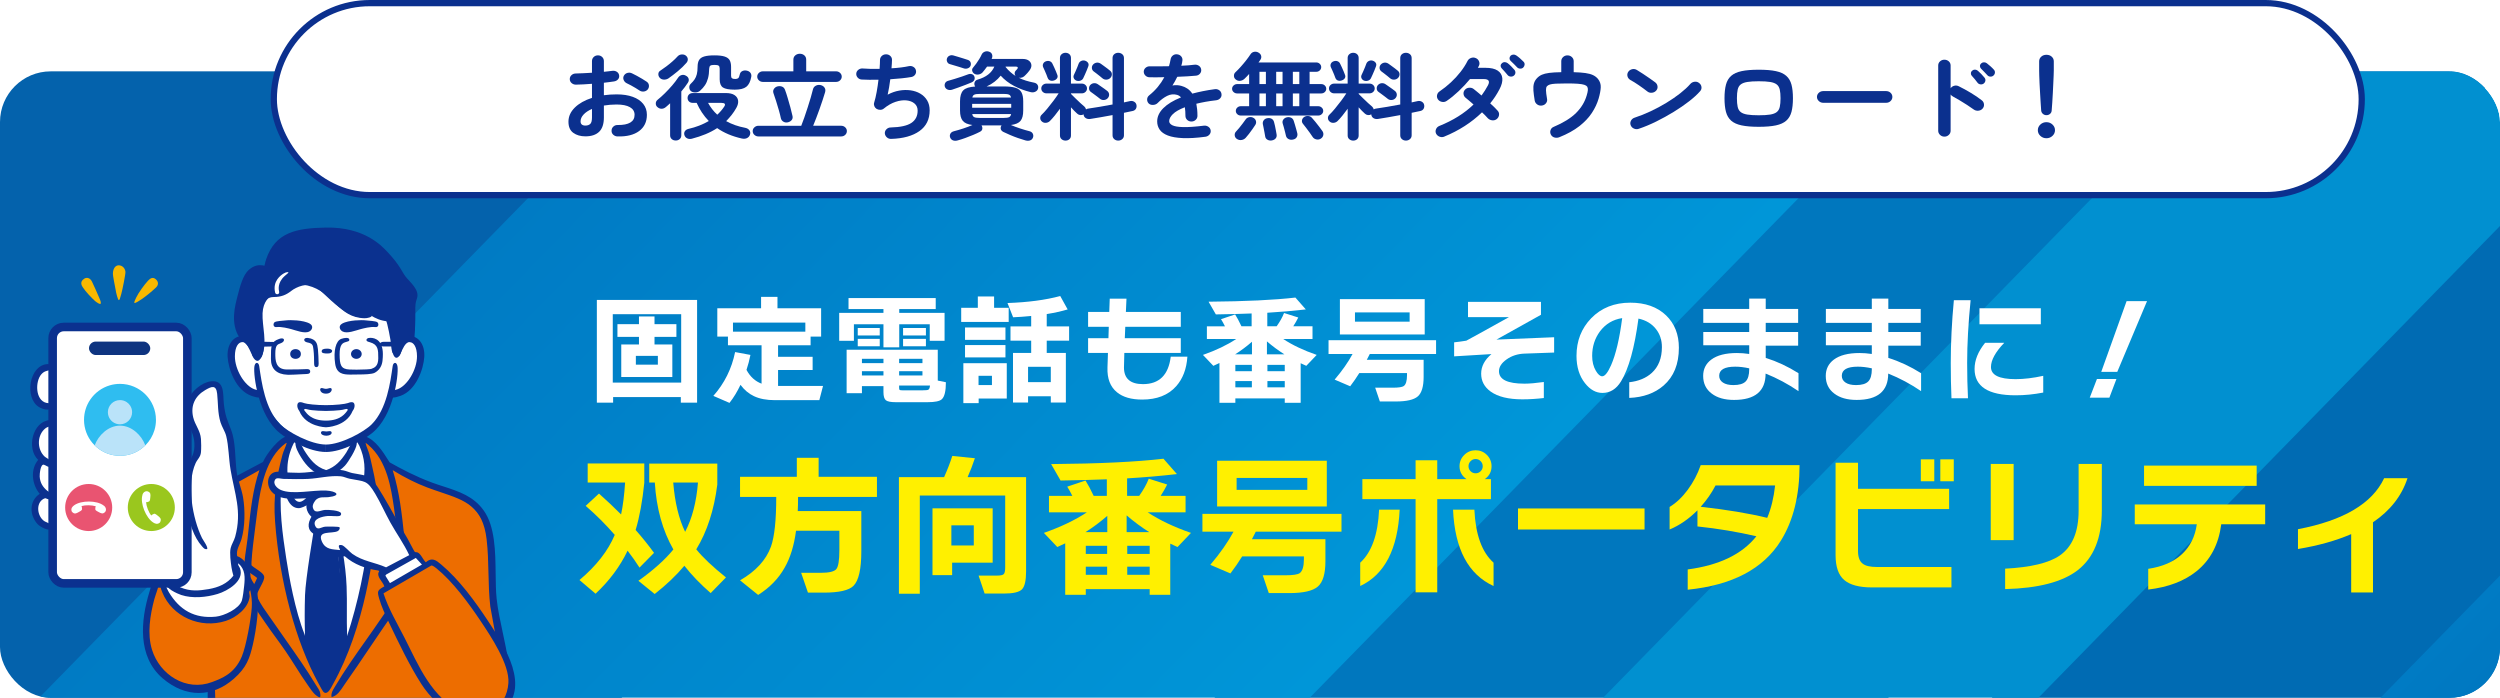
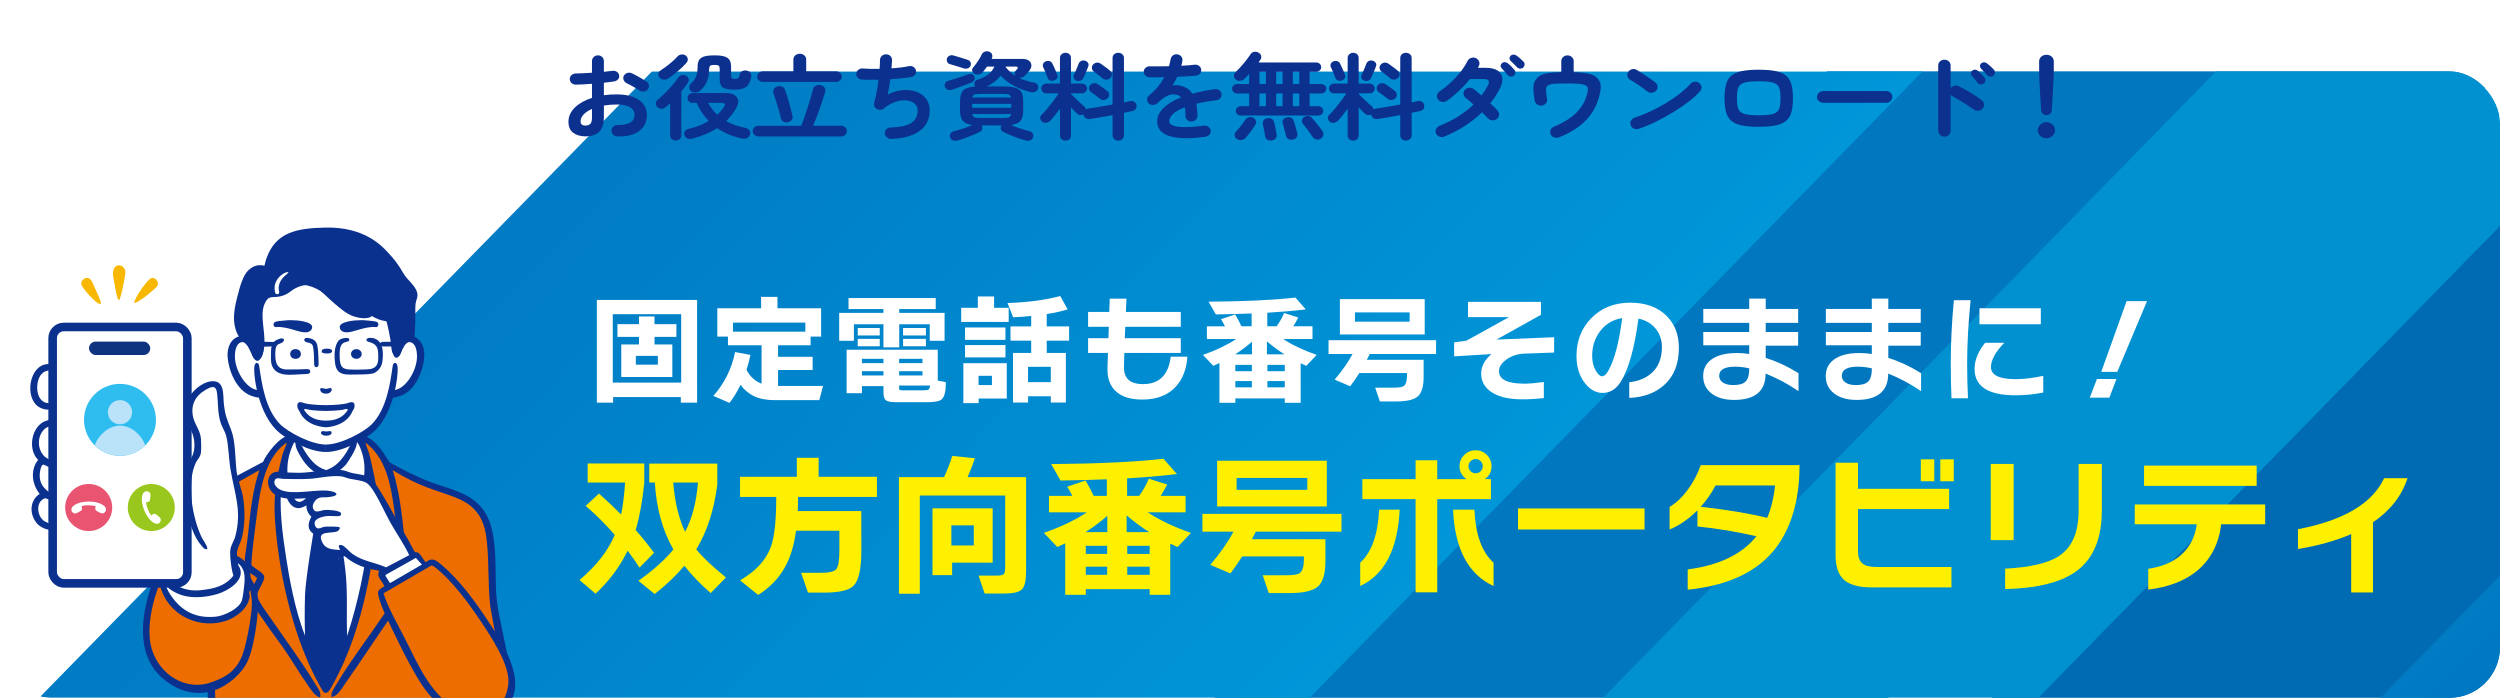
<svg xmlns="http://www.w3.org/2000/svg" id="_レイヤー_2" data-name="レイヤー 2" viewBox="0 0 400 111.657">
  <defs>
    <style>
      .cls-1 {
        fill: #006bb3;
      }

      .cls-2 {
        fill: #2fbdf0;
      }

      .cls-3 {
        fill: #0b308e;
      }

      .cls-4, .cls-5, .cls-6 {
        fill: #fff;
      }

      .cls-7 {
        fill: #bae3f9;
      }

      .cls-8 {
        fill: none;
      }

      .cls-9 {
        clip-path: url(#clippath-1);
      }

      .cls-10 {
        fill: #0190d0;
        filter: url(#drop-shadow-1);
      }

      .cls-11 {
        fill: #f8b800;
      }

      .cls-12 {
        fill: #9ac71e;
      }

      .cls-13 {
        fill: #e95471;
      }

      .cls-14 {
        fill: #0462ac;
      }

      .cls-15 {
        fill: #ed6d00;
      }

      .cls-5 {
        stroke: #0b318f;
        stroke-width: 1.374px;
      }

      .cls-5, .cls-6 {
        stroke-miterlimit: 10;
      }

      .cls-16 {
        fill: url(#_名称未設定グラデーション_10);
      }

      .cls-17 {
        fill: #0e3480;
      }

      .cls-6 {
        stroke: #0b308e;
      }

      .cls-18 {
        fill: #fff000;
      }

      .cls-19 {
        fill: #0b318f;
      }

      .cls-20 {
        fill: url(#_名称未設定グラデーション_30);
        filter: url(#drop-shadow-2);
      }

      .cls-21 {
        fill: #0077be;
      }

      .cls-22 {
        clip-path: url(#clippath);
      }
    </style>
    <clipPath id="clippath">
      <rect class="cls-8" y="11.417" width="400" height="100.229" rx="8.113" ry="8.113" />
    </clipPath>
    <linearGradient id="_名称未設定グラデーション_10" data-name="名称未設定グラデーション 10" x1="295.883" y1="-191.454" x2="372.934" y2="-191.454" gradientTransform="translate(8.007 628.436) scale(1 2.206)" gradientUnits="userSpaceOnUse">
      <stop offset="0" stop-color="#007bc4" />
      <stop offset=".996" stop-color="#0065af" />
    </linearGradient>
    <filter id="drop-shadow-1" x="83" y="-55.071" width="372" height="379" filterUnits="userSpaceOnUse">
      <feOffset dx="0" dy="0" />
      <feGaussianBlur result="blur" stdDeviation="5" />
      <feFlood flood-color="#03c" flood-opacity=".1" />
      <feComposite in2="blur" operator="in" />
      <feComposite in="SourceGraphic" />
    </filter>
    <linearGradient id="_名称未設定グラデーション_30" data-name="名称未設定グラデーション 30" x1="28.117" y1="-191.454" x2="173.426" y2="-191.454" gradientTransform="translate(74.639 465.049) scale(1 2.206)" gradientUnits="userSpaceOnUse">
      <stop offset="0" stop-color="#007bc4" />
      <stop offset=".996" stop-color="#0096d8" />
    </linearGradient>
    <filter id="drop-shadow-2" x="-45" y="-180.071" width="441" height="445" filterUnits="userSpaceOnUse">
      <feOffset dx="0" dy="0" />
      <feGaussianBlur result="blur-2" stdDeviation="5" />
      <feFlood flood-color="#03c" flood-opacity=".2" />
      <feComposite in2="blur-2" operator="in" />
      <feComposite in="SourceGraphic" />
    </filter>
    <clipPath id="clippath-1">
      <rect class="cls-8" x="3.016" y="33.526" width="86.812" height="78.131" />
    </clipPath>
  </defs>
  <g id="_レイヤー_2-2" data-name="レイヤー 2">
    <g class="cls-22">
-       <rect class="cls-14" x="36.112" y="-235.214" width="157.417" height="437.181" transform="translate(21.121 -85.038) rotate(44.373)" />
      <rect class="cls-21" x="208.566" y="-105.809" width="77.051" height="437.181" transform="translate(149.339 -140.632) rotate(44.373)" />
      <rect class="cls-1" x="272.116" y="-43.636" width="77.051" height="437.181" transform="translate(210.942 -167.342) rotate(44.373)" />
      <rect class="cls-16" x="303.891" y="-12.55" width="77.051" height="437.181" transform="translate(241.743 -180.697) rotate(44.373)" />
      <rect class="cls-10" x="244.228" y="-84.256" width="49.787" height="437.181" transform="translate(170.695 -149.891) rotate(44.373)" />
      <rect class="cls-20" x="102.756" y="-175.937" width="145.308" height="437.181" transform="translate(79.854 -110.504) rotate(44.373)" />
    </g>
-     <rect class="cls-6" x="43.808" y=".5" width="334.07" height="30.723" rx="15.362" ry="15.362" />
    <g>
      <path class="cls-3" d="M98.804,21.831c-.27-.01-.498-.104-.687-.279-.188-.177-.277-.391-.267-.643,0-.263.097-.481.291-.658.193-.176.425-.259.694-.249.883.01,1.553-.121,2.011-.394s.687-.686.687-1.24c0-.534-.25-.942-.751-1.225s-1.214-.423-2.141-.423c-.366,0-.716.015-1.05.045s-.656.071-.969.121v1.905c0,1.038-.253,1.802-.759,2.291-.507.488-1.238.733-2.197.733-.775,0-1.421-.187-1.938-.56-.518-.373-.775-.968-.775-1.784,0-.837.336-1.588,1.009-2.253.673-.666,1.592-1.185,2.754-1.558v-2.253c-.463.04-.912.07-1.349.091-.436.02-.843.035-1.219.045-.27,0-.501-.086-.695-.257-.193-.172-.29-.383-.29-.636,0-.251.094-.463.282-.635.188-.171.417-.257.687-.257.377-.01.786-.025,1.228-.046.441-.02.894-.045,1.356-.075v-1.859c0-.263.092-.481.275-.658.183-.177.408-.265.678-.265s.495.088.679.265c.183.177.274.396.274.658v1.708c.248-.02.479-.045.694-.075.216-.03.426-.056.63-.076.27-.04.512.006.727.137.216.131.345.322.388.574s-.016.469-.178.65c-.161.182-.377.292-.646.333-.227.04-.477.075-.751.105s-.562.065-.864.105v1.996c.646-.091,1.33-.136,2.051-.136.991,0,1.847.131,2.568.394.722.262,1.278.637,1.672,1.126.393.489.59,1.071.59,1.746,0,1.119-.415,1.986-1.244,2.602-.829.614-1.981.901-3.456.861ZM93.667,20.092c.323,0,.579-.086.768-.258.188-.171.282-.519.282-1.043v-1.361c-.581.253-1.031.553-1.349.9s-.477.708-.477,1.081c0,.453.259.681.775.681ZM102.324,14.482c-.172-.121-.382-.254-.63-.4-.247-.146-.495-.287-.742-.424-.248-.136-.464-.244-.646-.325-.237-.11-.406-.282-.509-.514-.103-.232-.1-.459.008-.681.13-.242.32-.398.573-.469s.498-.051.735.061c.226.101.484.232.775.394.29.161.578.324.864.491.285.166.519.315.702.446.216.141.339.332.371.574.033.242-.026.464-.177.665-.162.191-.369.306-.622.341s-.487-.018-.703-.159Z" />
      <path class="cls-3" d="M108.123,22.481c-.259,0-.475-.075-.646-.227s-.258-.354-.258-.604v-5.127c-.108.102-.219.202-.332.303-.112.101-.224.196-.331.287-.204.182-.431.277-.678.287-.248.011-.479-.08-.694-.271-.173-.142-.259-.333-.259-.575s.103-.443.307-.604c.355-.282.737-.625,1.146-1.028s.803-.824,1.18-1.263.688-.849.937-1.232c.15-.222.345-.362.582-.423.236-.061.468-.021.694.121.215.11.353.271.411.483.06.212.014.429-.137.65-.141.222-.299.448-.477.681-.178.231-.363.464-.558.695v7.017c0,.251-.086.453-.258.604-.173.151-.383.227-.63.227ZM106.943,12.547c-.226.142-.477.204-.751.189-.274-.016-.492-.119-.654-.311-.15-.182-.218-.386-.201-.612.016-.227.126-.4.331-.521.29-.191.608-.416.953-.673.344-.257.675-.526.993-.81.317-.281.589-.549.815-.801.172-.182.388-.28.646-.295.258-.016.474.043.646.174.194.151.302.335.323.552s-.049.421-.21.612c-.388.454-.854.905-1.397,1.354-.544.449-1.042.829-1.494,1.142ZM110.707,22.194c-.28.07-.53.053-.751-.053-.221-.106-.369-.275-.444-.507-.075-.222-.057-.429.057-.62s.31-.322.59-.393c1.195-.272,2.277-.69,3.246-1.256-.808-.836-1.454-1.804-1.938-2.903h-.598c-.269,0-.479-.075-.63-.227-.15-.151-.226-.338-.226-.56s.075-.408.226-.56c.151-.15.361-.227.63-.227h5.266c.603,0,1.068.111,1.397.333.328.222.517.512.565.869.048.358-.046.749-.283,1.172-.226.403-.477.779-.751,1.127s-.568.678-.88.99c.904.504,1.922.862,3.053,1.073.301.061.524.194.67.401.146.206.175.44.089.703-.086.252-.248.433-.484.544-.237.111-.512.131-.824.061-1.528-.343-2.843-.897-3.94-1.663-.571.373-1.193.697-1.866.975s-1.396.517-2.172.719ZM110.562,14.588c-.161-.131-.253-.317-.274-.559-.021-.242.054-.449.226-.62.259-.242.466-.479.622-.711.156-.231.274-.507.355-.824s.121-.708.121-1.172.081-.829.242-1.097c.162-.267.438-.458.832-.574.393-.115.934-.174,1.623-.174s1.228.061,1.615.182.659.315.815.582c.156.268.234.633.234,1.097v1.406c0,.191.051.324.153.4.103.075.272.113.509.113.216,0,.374-.043.477-.129.103-.085.191-.3.267-.643.054-.231.188-.397.404-.499.215-.101.457-.121.727-.061.258.061.449.182.573.363s.164.389.121.62c-.14.766-.406,1.301-.8,1.603-.393.303-1.004.454-1.833.454-.915,0-1.548-.116-1.897-.348-.351-.232-.525-.671-.525-1.316v-1.693c0-.231-.054-.391-.161-.477-.108-.085-.334-.128-.679-.128-.334,0-.555.043-.662.128-.107.086-.167.245-.178.477-.011.595-.072,1.104-.186,1.527-.113.424-.274.794-.484,1.111s-.477.618-.8.9c-.204.171-.449.259-.734.264-.286.006-.521-.062-.703-.204ZM114.761,18.353c.431-.394.797-.816,1.099-1.271.28-.413.135-.62-.437-.62h-2.132c.388.717.878,1.347,1.47,1.891Z" />
      <path class="cls-3" d="M121.351,21.831c-.248,0-.463-.083-.646-.249-.183-.166-.274-.371-.274-.612,0-.232.092-.432.274-.598.184-.166.398-.249.646-.249h6.849c.15-.373.314-.814.492-1.323s.355-1.041.533-1.596c.178-.554.342-1.083.492-1.588.151-.504.27-.942.355-1.315.064-.271.221-.471.469-.597.247-.126.511-.154.791-.084.27.071.471.21.605.416.135.207.159.451.073.733-.107.363-.237.774-.388,1.232-.151.459-.315.938-.492,1.437-.178.499-.355.98-.533,1.444s-.342.877-.493,1.24h4.49c.248,0,.461.083.638.249.178.166.267.365.267.598,0,.241-.089.446-.267.612-.177.166-.39.249-.638.249h-13.244ZM122.062,13.106c-.248,0-.461-.083-.639-.249-.177-.167-.266-.366-.266-.598s.089-.431.266-.598c.178-.166.391-.249.639-.249h4.878v-1.86c0-.292.102-.523.307-.695.204-.171.446-.257.727-.257s.52.086.719.257c.199.172.299.403.299.695v1.86h4.781c.247,0,.46.083.638.249.178.167.267.366.267.598s-.089.431-.267.598c-.178.166-.391.249-.638.249h-11.71ZM126.1,19.563c-.28.07-.531.04-.751-.091-.222-.131-.358-.317-.412-.56-.076-.373-.184-.802-.323-1.285-.14-.484-.285-.968-.437-1.452-.15-.483-.29-.901-.42-1.255-.086-.252-.064-.479.065-.681.129-.201.312-.337.549-.408.269-.07.517-.062.743.022.226.086.388.255.484.507.14.373.285.816.436,1.331.151.514.297,1.023.437,1.527s.247.942.323,1.315c.064.252.029.469-.105.65-.135.181-.331.308-.589.378Z" />
      <path class="cls-3" d="M142.59,22.224c-.27.01-.501-.073-.694-.25-.194-.176-.302-.391-.323-.643-.011-.252.078-.471.267-.657s.417-.28.687-.28c1.539-.04,2.641-.284,3.303-.733.662-.448.993-1.101.993-1.958,0-.474-.164-.852-.492-1.134-.329-.282-.76-.451-1.292-.507-.533-.055-1.118.022-1.753.234-.636.212-1.26.569-1.874,1.074-.161.131-.347.198-.557.204-.21.005-.406-.043-.59-.145-.172-.11-.296-.257-.371-.438-.075-.181-.087-.367-.032-.559.15-.484.285-1.054.403-1.709s.216-1.311.291-1.966c-.527.01-1.023.013-1.486.008s-.866-.018-1.211-.038c-.259-.021-.472-.126-.638-.317-.167-.191-.24-.408-.219-.65s.135-.441.34-.598c.204-.156.436-.224.694-.204.355.03.767.051,1.235.061.469.011.955.011,1.462,0,.021-.282.037-.542.048-.778.011-.237.017-.446.017-.628,0-.252.089-.466.267-.643.178-.176.401-.27.67-.279.27-.01.501.07.694.241.194.172.291.384.291.636,0,.171-.008.373-.024.604-.016.232-.035.484-.057.756,1.077-.061,2.009-.176,2.795-.348.258-.05.498-.008.719.129.221.136.353.325.396.566.054.242.011.464-.129.666-.141.201-.34.327-.598.378-.464.081-.985.151-1.567.212-.581.061-1.185.11-1.809.15-.054.444-.118.88-.193,1.309-.076.429-.151.814-.227,1.156.603-.322,1.217-.539,1.841-.649.625-.111,1.228-.126,1.81-.046.581.081,1.104.257,1.566.529s.829.633,1.099,1.081c.269.449.403.98.403,1.596,0,1.432-.544,2.535-1.631,3.312-1.088.776-2.596,1.194-4.522,1.255Z" />
      <path class="cls-3" d="M152.345,14.346c-.236.08-.468.08-.694,0-.226-.081-.382-.232-.469-.454-.064-.201-.054-.396.033-.582.086-.187.253-.314.5-.386.291-.08.636-.182,1.034-.302.398-.121.791-.247,1.179-.379.388-.131.711-.246.969-.348.205-.08.404-.091.598-.03.194.061.329.187.404.378.075.192.07.376-.017.553-.086.176-.236.31-.452.4-.269.111-.589.239-.961.386-.371.146-.745.285-1.122.416s-.711.247-1.002.348ZM154.219,10.944c-.173-.061-.401-.134-.687-.22-.285-.085-.571-.171-.856-.257s-.514-.153-.687-.204c-.204-.051-.35-.171-.436-.363-.086-.191-.097-.378-.032-.56.075-.201.21-.345.403-.431.194-.085.398-.098.614-.038.183.051.422.121.719.212l.888.272c.297.091.53.166.703.227.215.071.36.197.436.378.075.182.075.373,0,.575-.075.182-.218.312-.428.393-.21.081-.423.086-.638.016ZM153.233,22.466c-.291.08-.544.078-.759-.008-.216-.086-.366-.239-.452-.461-.076-.212-.062-.414.04-.605s.288-.322.557-.393c.441-.111.939-.258,1.494-.438.555-.182,1.048-.368,1.479-.56-.743-.091-1.26-.315-1.551-.673-.291-.358-.437-.905-.437-1.641v-1.482c0-.816.175-1.4.525-1.754.35-.353.982-.554,1.897-.604-.011-.021-.021-.04-.032-.061s-.021-.04-.032-.061c-.086-.202-.089-.398-.008-.59s.234-.322.46-.394c1.367-.393,2.262-1.088,2.682-2.086h-1.163c-.27.373-.517.69-.743.952-.161.161-.366.265-.613.311-.248.045-.475.007-.679-.114-.173-.11-.285-.262-.339-.453-.055-.191-.012-.368.129-.529.15-.171.314-.378.492-.62s.348-.496.509-.764c.162-.267.291-.512.388-.733.098-.201.261-.348.493-.438.231-.091.471-.085.719.016.226.08.374.227.444.438.069.211.056.423-.041.635l-.032.075h4.975c.42,0,.751.094.993.28s.374.423.396.711c.021.287-.092.587-.34.899-.107.131-.204.249-.29.355-.087.105-.189.214-.308.325-.312.362-.673.509-1.082.438.355.182.737.335,1.146.461s.846.234,1.309.325c.248.051.428.164.541.34.113.177.143.376.089.598s-.196.391-.428.507c-.231.115-.487.139-.768.067-.947-.231-1.833-.564-2.656-.998-.824-.433-1.532-.978-2.124-1.633-.27.343-.593.663-.97.96-.377.298-.802.552-1.275.764h2.713c.808,0,1.438.071,1.89.212.452.142.772.383.961.726s.283.822.283,1.437v1.482c0,.746-.143,1.295-.428,1.647-.286.354-.8.575-1.543.666.441.191.939.378,1.494.56.555.181,1.036.322,1.445.423.28.071.469.207.565.408.097.202.107.403.032.605-.075.222-.224.375-.444.461s-.477.088-.767.008c-.355-.102-.751-.228-1.188-.378-.436-.151-.858-.315-1.268-.492-.409-.176-.771-.34-1.082-.491-.227-.121-.361-.272-.404-.453-.043-.182-.011-.363.097-.545,0-.01.003-.018.009-.022.005-.005.008-.013.008-.022h-3.198c0,.021.011.04.032.061.098.181.127.362.089.544s-.175.328-.412.438c-.29.151-.641.312-1.05.484-.409.171-.829.335-1.26.491s-.834.284-1.211.386ZM155.543,17.234h6.251v-.62h-6.251v.62ZM156.754,18.867h3.828c.409,0,.7-.04.872-.12.173-.081.28-.247.323-.499h-6.218c.043.252.15.418.322.499.173.08.463.12.872.12ZM155.575,15.601h6.187c-.044-.231-.151-.386-.323-.461-.173-.076-.458-.114-.856-.114h-3.828c-.398,0-.684.038-.855.114-.173.075-.28.229-.323.461ZM162.488,12.154c-.097-.121-.146-.263-.146-.424s.049-.292.146-.394c.054-.05.1-.098.137-.144.038-.045.084-.098.138-.158.086-.111.11-.202.072-.272-.037-.07-.132-.105-.282-.105h-1.647l-.016.061c.236.292.486.557.751.793.264.237.546.452.848.644Z" />
      <path class="cls-3" d="M170.483,22.497c-.237,0-.444-.073-.622-.22s-.267-.346-.267-.598v-4.279c-.27.374-.547.736-.832,1.089-.285.354-.552.65-.8.893-.172.161-.379.252-.621.272-.242.02-.455-.051-.639-.212-.172-.151-.261-.333-.266-.545-.006-.211.072-.393.233-.544.259-.242.558-.567.896-.976.34-.408.673-.831,1.002-1.27.328-.438.6-.829.815-1.172h-1.954c-.227,0-.42-.076-.582-.228-.161-.151-.242-.337-.242-.56,0-.211.081-.393.242-.544.162-.151.355-.227.582-.227h2.164v-4.098c0-.252.089-.454.267-.605s.385-.227.622-.227c.247,0,.454.075.621.227s.251.354.251.605v4.098h1.744c.226,0,.42.075.581.227.162.151.242.333.242.544,0,.223-.08.408-.242.56-.161.151-.355.228-.581.228h-1.744v.09c.193.192.425.422.694.688.269.268.538.524.808.771.269.247.484.436.646.566.141.132.227.282.259.454.118-.081.253-.126.404-.136.506-.071,1.101-.164,1.784-.28.684-.115,1.37-.239,2.06-.37v-7.425c0-.262.089-.469.267-.62s.39-.227.638-.227.463.075.646.227c.183.151.274.358.274.62v7.092c.183-.04.355-.078.517-.113s.312-.068.452-.099c.248-.05.471-.015.67.106s.32.292.364.514c.043.232.01.438-.098.62s-.285.298-.532.348c-.205.04-.423.086-.654.136-.231.051-.472.102-.719.151v3.6c0,.251-.092.455-.274.612-.184.156-.398.234-.646.234s-.46-.078-.638-.234c-.178-.157-.267-.361-.267-.612v-3.236c-.625.121-1.249.234-1.874.34-.624.106-1.189.199-1.695.28-.27.04-.507-.003-.711-.129-.205-.126-.323-.314-.355-.566l-.016-.046c-.151.101-.321.142-.509.121-.188-.021-.354-.096-.493-.227-.129-.111-.282-.258-.46-.438-.178-.182-.358-.373-.541-.575v4.506c0,.252-.084.451-.251.598s-.374.22-.621.22ZM168.674,12.864c-.226.081-.436.089-.63.022-.193-.065-.334-.209-.42-.431-.043-.141-.11-.319-.202-.536-.091-.217-.186-.437-.282-.658s-.178-.398-.242-.529c-.075-.191-.07-.375.016-.552.087-.177.231-.3.437-.371.227-.08.437-.083.63-.007.193.075.334.214.42.416.064.12.147.294.25.521.103.227.202.453.299.681.098.227.167.405.21.536.086.202.081.384-.016.545s-.253.282-.469.362ZM172.243,12.91c-.204-.081-.347-.209-.428-.386s-.078-.355.008-.537c.075-.141.162-.327.259-.56.097-.231.193-.461.291-.688.097-.228.166-.411.21-.552.086-.212.231-.36.436-.446.205-.086.409-.094.614-.022.204.07.357.187.46.348s.11.353.024.574c-.054.161-.132.363-.234.604-.103.242-.205.479-.307.711-.103.232-.191.424-.267.575-.086.171-.231.295-.437.37-.204.075-.414.078-.63.008ZM175.99,15.798c-.107-.091-.253-.204-.436-.34-.184-.137-.369-.274-.558-.416-.188-.141-.342-.252-.46-.333-.184-.131-.28-.307-.291-.529-.011-.222.054-.413.194-.574.161-.171.355-.27.581-.295.227-.025.441.033.646.174.118.081.274.189.468.325.194.136.388.272.582.408.193.136.344.25.452.34.183.151.279.341.291.567.01.227-.07.431-.243.612-.161.161-.36.25-.598.265-.236.016-.446-.053-.63-.204ZM176.395,12.532c-.097-.091-.237-.207-.42-.349-.184-.141-.366-.284-.549-.431-.184-.146-.334-.259-.453-.34-.172-.142-.264-.32-.274-.537s.06-.405.21-.567c.173-.171.369-.267.59-.287.221-.02.434.041.638.182.118.081.272.191.461.333.188.141.379.282.573.423.193.142.345.263.452.363.183.151.274.34.274.567s-.086.426-.259.597c-.172.161-.377.247-.613.257-.237.011-.447-.061-.63-.211Z" />
      <path class="cls-3" d="M192.885,21.877c-1.442.191-2.659.265-3.65.219-.99-.045-1.784-.184-2.382-.416-.598-.231-1.031-.541-1.301-.93-.269-.388-.403-.829-.403-1.323,0-.756.325-1.461.978-2.116.651-.655,1.596-1.23,2.834-1.725-.172-.201-.382-.337-.63-.408-.538-.151-1.068-.096-1.591.167-.522.262-1.031.645-1.526,1.148-.184.182-.423.28-.719.295-.296.016-.536-.067-.719-.249-.172-.191-.25-.413-.234-.665.017-.252.127-.459.331-.62.527-.424.994-.882,1.397-1.376s.745-1.003,1.025-1.527c-.463.01-.896.018-1.3.022-.404.005-.751.003-1.042-.008-.27,0-.495-.088-.679-.265-.183-.176-.274-.391-.274-.643.011-.252.113-.458.307-.62.194-.161.426-.236.695-.227.376.011.831.013,1.364.008s1.091-.013,1.672-.022c.054-.191.103-.378.146-.56s.081-.363.113-.545c.043-.252.161-.456.355-.612.193-.156.425-.219.694-.188.269.03.484.141.646.332.162.192.227.414.194.666-.011.131-.032.267-.064.408-.033.141-.07.282-.113.423.409-.02.791-.043,1.146-.067.355-.025.673-.059.953-.099.269-.03.509.027.719.174s.331.346.363.598-.035.474-.202.665-.379.298-.638.317c-.398.04-.856.075-1.373.105s-1.056.056-1.615.076c-.236.494-.495.958-.775,1.391.259-.05.506-.067.743-.053.237.016.463.053.679.113.323.081.638.22.944.416.308.196.579.472.816.824.527-.141,1.09-.272,1.688-.394.598-.12,1.229-.227,1.897-.317.259-.04.495.013.711.159.215.146.339.346.371.597.043.253-.016.475-.178.666-.161.191-.377.308-.646.348-.625.07-1.201.153-1.729.249-.527.097-1.018.199-1.47.311.054.272.097.569.129.892.033.323.049.671.049,1.044,0,.252-.095.466-.282.643-.188.177-.418.265-.687.265s-.496-.088-.679-.265c-.184-.177-.274-.391-.274-.643,0-.515-.032-.973-.097-1.376-.884.343-1.521.708-1.914,1.096-.394.389-.59.764-.59,1.127,0,.272.172.494.517.665.345.172.921.268,1.729.287.808.021,1.911-.055,3.312-.227.258-.03.495.028.71.174.216.146.34.346.372.598.032.242-.032.458-.194.65-.161.191-.371.307-.63.348Z" />
      <path class="cls-3" d="M198.538,18.489c-.227,0-.418-.072-.573-.219-.156-.146-.234-.32-.234-.521,0-.212.078-.391.234-.537.155-.146.347-.22.573-.22h1.324v-2.041h-1.922c-.216,0-.404-.073-.565-.219-.162-.146-.242-.32-.242-.522,0-.211.08-.391.242-.536.161-.146.35-.22.565-.22h1.922v-1.618c-.129.142-.256.277-.38.408-.124.132-.245.253-.363.363-.193.182-.423.29-.687.325s-.503-.038-.719-.22c-.183-.141-.277-.332-.282-.574-.006-.242.078-.438.25-.59.259-.242.541-.534.848-.877.308-.343.598-.69.873-1.043.274-.354.492-.655.653-.907.151-.242.353-.386.606-.432.253-.045.486-.002.702.129.227.131.366.303.42.514.054.212.017.419-.113.62-.043.071-.092.142-.146.212s-.107.146-.161.227h9.238c.216,0,.401.073.558.22s.234.32.234.521c0,.212-.078.391-.234.537-.156.146-.342.219-.558.219h-1.065v1.966h1.857c.226,0,.417.073.573.22.156.146.234.325.234.536,0,.202-.078.376-.234.522-.156.146-.348.219-.573.219h-1.857v2.041h1.373c.215,0,.403.073.565.22.161.146.242.325.242.537,0,.201-.081.375-.242.521-.162.146-.351.219-.565.219h-12.372ZM197.892,22.224c-.204-.142-.317-.333-.339-.574-.021-.242.054-.449.226-.62.141-.142.305-.328.493-.56.188-.232.374-.469.557-.711.184-.242.334-.448.453-.62.129-.201.314-.33.557-.386.242-.055.466-.027.67.083.227.111.372.28.437.507s.032.441-.097.643c-.119.182-.27.403-.452.666-.184.262-.372.519-.565.771-.194.252-.366.459-.517.62-.173.191-.394.311-.663.355-.269.045-.521-.013-.759-.174ZM201.51,13.454h1.033v-1.966h-1.033v1.966ZM201.51,16.992h1.033v-2.041h-1.033v2.041ZM203.513,22.466c-.259.05-.496.015-.711-.106-.216-.121-.339-.297-.371-.529-.022-.141-.057-.34-.105-.597-.048-.258-.097-.512-.146-.764-.048-.252-.089-.448-.121-.59-.043-.242.003-.454.138-.635.135-.182.32-.293.557-.333.259-.051.49-.022.695.083.204.105.339.29.403.552.043.132.092.328.146.59.054.263.104.521.153.779.049.257.083.455.105.597.042.252-.006.461-.146.628-.141.166-.34.274-.598.325ZM204.19,13.454h1.018v-1.966h-1.018v1.966ZM204.19,16.992h1.018v-2.041h-1.018v2.041ZM206.888,22.33c-.269.061-.511.033-.727-.083s-.35-.285-.403-.507c-.032-.161-.081-.365-.146-.612s-.129-.493-.194-.74c-.064-.247-.124-.446-.178-.598-.075-.242-.048-.456.081-.643s.312-.311.549-.37c.248-.061.479-.043.695.053.215.096.36.27.436.521.054.142.116.34.186.598.07.257.143.512.219.764.075.252.129.453.161.604.054.242.019.458-.104.65-.124.191-.315.312-.574.362ZM206.855,13.454h1.034v-1.966h-1.034v1.966ZM206.855,16.992h1.034v-2.041h-1.034v2.041ZM211.313,22.194c-.226.131-.466.166-.719.105s-.444-.191-.573-.393c-.107-.172-.259-.391-.452-.658-.194-.267-.391-.531-.59-.794-.199-.262-.369-.479-.509-.65-.14-.171-.191-.359-.153-.566s.148-.376.331-.507c.194-.131.409-.188.646-.174.236.016.436.108.598.279.161.172.35.392.565.658.215.268.425.534.63.802.204.267.365.486.484.657.15.212.202.437.153.673-.049.237-.186.426-.412.567Z" />
      <path class="cls-3" d="M216.515,22.497c-.237,0-.444-.073-.622-.22s-.267-.346-.267-.598v-4.279c-.27.374-.547.736-.832,1.089-.285.354-.552.65-.8.893-.172.161-.379.252-.621.272-.242.02-.455-.051-.639-.212-.172-.151-.261-.333-.266-.545-.006-.211.072-.393.233-.544.259-.242.558-.567.896-.976.34-.408.673-.831,1.002-1.27.328-.438.6-.829.815-1.172h-1.954c-.227,0-.42-.076-.582-.228-.161-.151-.242-.337-.242-.56,0-.211.081-.393.242-.544.162-.151.355-.227.582-.227h2.164v-4.098c0-.252.089-.454.267-.605s.385-.227.622-.227c.247,0,.454.075.621.227s.251.354.251.605v4.098h1.744c.226,0,.42.075.581.227.162.151.242.333.242.544,0,.223-.08.408-.242.56-.161.151-.355.228-.581.228h-1.744v.09c.193.192.425.422.694.688.269.268.538.524.808.771.269.247.484.436.646.566.141.132.227.282.259.454.118-.081.253-.126.404-.136.506-.071,1.101-.164,1.784-.28.684-.115,1.37-.239,2.06-.37v-7.425c0-.262.089-.469.267-.62s.39-.227.638-.227.463.075.646.227c.183.151.274.358.274.62v7.092c.183-.04.355-.078.517-.113s.312-.068.452-.099c.248-.05.471-.015.67.106s.32.292.364.514c.043.232.01.438-.098.62s-.285.298-.532.348c-.205.04-.423.086-.654.136-.231.051-.472.102-.719.151v3.6c0,.251-.092.455-.274.612-.184.156-.398.234-.646.234s-.46-.078-.638-.234c-.178-.157-.267-.361-.267-.612v-3.236c-.625.121-1.249.234-1.874.34-.624.106-1.189.199-1.695.28-.27.04-.507-.003-.711-.129-.205-.126-.323-.314-.355-.566l-.016-.046c-.151.101-.321.142-.509.121-.188-.021-.354-.096-.493-.227-.129-.111-.282-.258-.46-.438-.178-.182-.358-.373-.541-.575v4.506c0,.252-.084.451-.251.598s-.374.22-.621.22ZM214.705,12.864c-.226.081-.436.089-.63.022-.193-.065-.334-.209-.42-.431-.043-.141-.11-.319-.202-.536-.091-.217-.186-.437-.282-.658s-.178-.398-.242-.529c-.075-.191-.07-.375.016-.552.087-.177.231-.3.437-.371.227-.08.437-.083.63-.007.193.075.334.214.42.416.064.12.147.294.25.521.103.227.202.453.299.681.098.227.167.405.21.536.086.202.081.384-.016.545s-.253.282-.469.362ZM218.274,12.91c-.204-.081-.347-.209-.428-.386s-.078-.355.008-.537c.075-.141.162-.327.259-.56.097-.231.193-.461.291-.688.097-.228.166-.411.21-.552.086-.212.231-.36.436-.446.205-.086.409-.094.614-.022.204.07.357.187.46.348s.11.353.024.574c-.054.161-.132.363-.234.604-.103.242-.205.479-.307.711-.103.232-.191.424-.267.575-.086.171-.231.295-.437.37-.204.075-.414.078-.63.008ZM222.021,15.798c-.107-.091-.253-.204-.436-.34-.184-.137-.369-.274-.558-.416-.188-.141-.342-.252-.46-.333-.184-.131-.28-.307-.291-.529-.011-.222.054-.413.194-.574.161-.171.355-.27.581-.295.227-.025.441.033.646.174.118.081.274.189.468.325.194.136.388.272.582.408.193.136.344.25.452.34.183.151.279.341.291.567.01.227-.07.431-.243.612-.161.161-.36.25-.598.265-.236.016-.446-.053-.63-.204ZM222.426,12.532c-.097-.091-.237-.207-.42-.349-.184-.141-.366-.284-.549-.431-.184-.146-.334-.259-.453-.34-.172-.142-.264-.32-.274-.537s.06-.405.21-.567c.173-.171.369-.267.59-.287.221-.02.434.041.638.182.118.081.272.191.461.333.188.141.379.282.573.423.193.142.345.263.452.363.183.151.274.34.274.567s-.086.426-.259.597c-.172.161-.377.247-.613.257-.237.011-.447-.061-.63-.211Z" />
      <path class="cls-3" d="M231.083,21.861c-.248.101-.498.104-.751.008-.254-.096-.439-.26-.558-.491-.107-.232-.11-.469-.008-.711.102-.242.277-.413.524-.514,2.207-.888,4.032-2.031,5.476-3.433-.237-.212-.463-.408-.679-.59-.215-.182-.398-.333-.549-.454-.216-.161-.339-.367-.371-.62-.032-.251.037-.479.21-.68.172-.202.397-.315.678-.341.28-.024.522.043.728.204.172.132.365.288.581.469.215.182.441.373.679.575.193-.263.376-.529.549-.802.172-.272.334-.549.484-.832.345-.665.118-.998-.678-.998h-2.197c-.549.666-1.154,1.312-1.816,1.936-.663.626-1.301,1.145-1.914,1.558-.216.151-.461.204-.735.159-.274-.046-.492-.174-.654-.386-.15-.212-.201-.443-.153-.695.049-.252.186-.454.412-.605.624-.423,1.225-.901,1.801-1.437.576-.534,1.093-1.096,1.551-1.686.457-.59.826-1.167,1.106-1.731.118-.231.307-.396.565-.491.258-.096.511-.088.759.022.247.101.423.274.524.521.103.247.095.486-.023.719-.022.051-.049.104-.081.158-.032.056-.06.108-.081.159h1.244c.829,0,1.467.146,1.914.438.446.292.696.698.751,1.217.054.52-.098,1.111-.452,1.777-.205.393-.432.778-.679,1.156-.248.378-.517.744-.808,1.097.248.222.474.434.679.635.204.202.376.384.517.545.183.201.256.434.218.695s-.164.479-.379.65c-.216.161-.461.225-.735.188-.274-.035-.504-.148-.687-.34-.107-.131-.242-.274-.403-.431-.162-.156-.334-.325-.518-.507-.829.807-1.752,1.537-2.77,2.192s-2.107,1.22-3.271,1.693ZM242.211,12.108c-.14.111-.31.159-.509.144-.199-.015-.358-.093-.477-.234-.118-.151-.271-.332-.46-.544s-.358-.398-.509-.56c-.107-.111-.159-.244-.153-.401.005-.155.078-.294.218-.415.118-.111.261-.164.428-.159s.32.059.461.159c.161.121.35.287.565.499.215.211.393.403.532.574.119.151.17.315.154.491-.017.177-.101.325-.251.446ZM243.729,10.793c-.129.131-.294.194-.493.189-.199-.006-.363-.073-.492-.205-.129-.141-.294-.31-.492-.506-.2-.197-.386-.376-.558-.537-.107-.101-.164-.229-.17-.386-.005-.156.051-.3.17-.431.118-.111.261-.171.428-.182.167-.01.32.03.461.121.172.111.371.265.598.461.226.197.414.376.564.537.141.131.205.287.194.469s-.081.338-.21.469Z" />
      <path class="cls-3" d="M249.495,21.952c-.248.101-.501.118-.759.053-.259-.065-.452-.214-.582-.445-.129-.232-.153-.474-.072-.727.081-.252.245-.428.492-.529,1.572-.665,2.772-1.411,3.603-2.237.829-.827,1.394-1.759,1.695-2.798.107-.353.17-.638.186-.854.017-.216-.019-.4-.104-.552-.086-.121-.242-.219-.469-.295-.226-.075-.56-.131-1.001-.166s-1.034-.053-1.776-.053c-.765,0-1.36.013-1.785.037-.426.025-.74.071-.945.137-.204.065-.36.158-.468.279-.108.132-.159.343-.153.636.005.292.062.751.169,1.376.054.252,0,.483-.161.695s-.383.338-.662.378c-.27.04-.515-.015-.735-.166s-.357-.354-.411-.605c-.108-.645-.178-1.187-.21-1.625s-.006-.814.08-1.127.248-.595.484-.847c.227-.242.487-.428.784-.56.296-.131.691-.229,1.187-.295.495-.065,1.136-.103,1.922-.113v-1.754c0-.262.098-.483.291-.665.194-.182.426-.272.694-.272.28,0,.518.091.711.272s.291.403.291.665v1.754c.753.021,1.378.065,1.873.137.495.07.902.181,1.22.332s.584.358.8.62c.312.394.457.837.436,1.331s-.135,1.094-.339,1.799c-.227.776-.587,1.543-1.082,2.299-.496.756-1.166,1.464-2.011,2.124-.846.661-1.909,1.248-3.19,1.762Z" />
      <path class="cls-3" d="M263.596,14.648c-.41-.322-.867-.657-1.373-1.005-.507-.348-.964-.633-1.373-.854-.237-.142-.388-.335-.452-.582s-.027-.481.113-.703c.15-.222.357-.365.621-.432.264-.065.515-.027.751.114.291.171.622.38.994.627.371.247.731.491,1.082.733.35.242.638.449.864.62.215.161.342.37.379.628.038.257-.029.486-.201.688-.173.202-.396.32-.671.355s-.52-.027-.734-.189ZM262.206,20.606c-.258.091-.514.081-.767-.03-.254-.11-.429-.287-.525-.529s-.086-.481.032-.718c.118-.237.307-.401.565-.492.861-.281,1.73-.63,2.608-1.043s1.718-.864,2.52-1.354c.803-.488,1.534-.992,2.197-1.512.662-.52,1.203-1.021,1.623-1.505.183-.201.412-.317.687-.348s.514.04.719.212c.215.161.339.37.371.627.032.258-.043.487-.226.688-.442.504-1.029,1.041-1.761,1.61-.732.569-1.551,1.132-2.455,1.686-.904.555-1.836,1.069-2.794,1.543-.959.474-1.891.861-2.795,1.164Z" />
      <path class="cls-3" d="M281.396,20.289c-1.109,0-2.022-.075-2.738-.227s-1.273-.403-1.672-.757c-.398-.353-.676-.821-.831-1.406-.156-.584-.234-1.31-.234-2.177s.078-1.593.234-2.178c.155-.585.433-1.054.831-1.406s.956-.604,1.672-.756,1.629-.227,2.738-.227c1.119,0,2.035.075,2.745.227.711.151,1.266.403,1.664.756s.676.821.832,1.406c.155.585.233,1.311.233,2.178s-.078,1.593-.233,2.177c-.156.585-.434,1.054-.832,1.406-.398.354-.953.605-1.664.757-.71.151-1.626.227-2.745.227ZM281.396,18.444c.764,0,1.375-.038,1.833-.113.457-.076.808-.209,1.05-.401.242-.191.403-.466.484-.823.081-.358.121-.819.121-1.384s-.04-1.025-.121-1.384c-.081-.357-.242-.633-.484-.824s-.593-.325-1.05-.4c-.458-.076-1.069-.113-1.833-.113-.754,0-1.362.037-1.825.113-.464.075-.816.209-1.059.4s-.403.467-.484.824c-.081.358-.121.819-.121,1.384s.04,1.025.121,1.384c.081.357.242.632.484.823.242.192.595.325,1.059.401.463.075,1.071.113,1.825.113Z" />
      <path class="cls-3" d="M291.716,16.448c-.27,0-.504-.093-.703-.279s-.299-.406-.299-.658c0-.262.1-.484.299-.665.199-.182.434-.272.703-.272h10.062c.279,0,.517.091.711.272.193.181.29.403.29.665,0,.252-.097.472-.29.658-.194.187-.432.279-.711.279h-10.062Z" />
      <path class="cls-3" d="M311.098,21.861c-.27,0-.501-.093-.694-.279-.194-.187-.291-.406-.291-.658v-10.448c0-.263.097-.481.291-.658.193-.176.425-.265.694-.265.279,0,.517.089.71.265.194.177.291.396.291.658v3.644c.14-.201.334-.335.582-.4.247-.065.489-.038.727.083.635.312,1.284.668,1.946,1.066s1.235.789,1.72,1.172c.216.161.337.376.363.643.027.268-.051.502-.234.703-.172.191-.398.3-.678.325-.28.025-.528-.043-.743-.204-.302-.222-.648-.459-1.042-.711-.393-.252-.786-.496-1.179-.733-.394-.236-.751-.44-1.074-.612-.172-.091-.302-.201-.388-.333v5.807c0,.252-.097.472-.291.658-.193.187-.431.279-.71.279ZM317.396,13.363c-.14.111-.31.156-.509.137-.199-.021-.358-.106-.477-.258-.107-.15-.253-.337-.436-.56-.184-.221-.351-.413-.501-.574-.097-.11-.141-.247-.13-.408s.087-.297.227-.408c.129-.111.277-.161.444-.151s.314.07.444.182c.161.131.344.305.549.521.204.217.377.411.517.582.118.151.164.315.138.491-.027.177-.116.325-.267.446ZM318.963,12.078c-.14.131-.31.191-.509.182s-.357-.086-.477-.227c-.129-.142-.29-.312-.484-.515-.193-.201-.371-.383-.533-.544-.107-.111-.164-.244-.169-.401-.006-.155.062-.3.201-.431.119-.11.262-.169.429-.174s.32.043.46.144c.162.121.355.282.582.484.226.201.414.388.564.56.119.131.173.284.162.461s-.087.33-.227.461Z" />
      <path class="cls-3" d="M327.427,22.119c-.378,0-.7-.127-.97-.379s-.403-.554-.403-.907.134-.655.403-.907.592-.378.97-.378c.376,0,.699.126.969.378.269.252.403.555.403.907s-.135.655-.403.907c-.27.252-.593.379-.969.379ZM327.427,18.428c-.216,0-.404-.07-.565-.211-.162-.142-.253-.318-.274-.529-.033-.383-.062-.822-.089-1.315-.027-.494-.057-1.001-.089-1.521-.032-.519-.06-1.015-.081-1.489-.021-.474-.038-.892-.049-1.255s-.016-.63-.016-.802v-1.497c0-.292.11-.539.331-.74.221-.202.498-.303.832-.303.344,0,.627.101.848.303.221.201.331.448.331.74v1.497c0,.172-.008.438-.024.802-.016.363-.035.781-.057,1.255-.021.475-.046.971-.072,1.489-.027.52-.057,1.026-.089,1.521-.032.493-.064.933-.097,1.315-.011.211-.098.388-.259.529-.161.141-.355.211-.581.211Z" />
    </g>
    <g>
      <path class="cls-18" d="M103.087,77.252c-.297,2.949-.759,5.464-1.386,7.544,1.056,1.196,2.037,2.417,2.945,3.661l-2.327,2.359c-.561-.885-1.196-1.785-1.905-2.703-1.205,2.523-2.913,4.816-5.124,6.881l-2.574-2.188c2.689-2.261,4.57-4.669,5.644-7.225-1.436-1.654-2.986-3.202-4.653-4.644l2.129-1.966c1.237,1.098,2.417,2.211,3.539,3.342.297-1.393.512-3.097.644-5.111h-5.989v-3.047h9.059v3.096ZM114.77,77.522c-.512,4.079-1.634,7.536-3.366,10.37,1.022,1.277,2.607,2.776,4.752,4.496l-2.45,2.507c-1.683-1.475-3.086-2.933-4.208-4.374-1.304,1.557-2.888,3.063-4.752,4.521l-2.599-2.113c2.409-1.72,4.273-3.391,5.594-5.013-1.732-3.03-2.723-6.602-2.971-10.714h-.891v-3.022h10.891v3.342ZM109.621,85.091c1.122-2.146,1.807-4.775,2.055-7.888h-3.96c.264,3.194.898,5.823,1.905,7.888Z" />
      <path class="cls-18" d="M127.689,79.512c0,.934-.017,1.688-.05,2.261h10.173v6.438c0,2.851-.421,4.693-1.262,5.528-.727.721-2.311,1.081-4.753,1.081h-2.524l-1.089-3.17h3.118c1.354,0,2.19-.2,2.513-.602.321-.401.482-1.396.482-2.985v-3.146h-6.931c-.313,2.375-.924,4.35-1.831,5.922-.974,1.736-2.385,3.187-4.232,4.35l-2.896-2.335c2.525-1.457,4.175-3.26,4.95-5.405.562-1.573.842-4.219.842-7.938h-5.792v-3.219h9.084v-3.047h3.49v3.047h9.331v3.219h-12.623Z" />
      <path class="cls-18" d="M164.173,91.43c0,1.475-.224,2.433-.669,2.875s-1.395.663-2.846.663h-3.119l-.965-2.875h2.97c.561,0,.916-.081,1.064-.245s.223-.524.223-1.081v-11.476h-13.663v15.702h-3.341v-18.651h7.228c.544-1.212.981-2.342,1.312-3.391l3.613.368c-.347,1.049-.734,2.057-1.163,3.022h9.356v15.088ZM158.826,90.03h-6.484v1.99h-3.144v-10.689h9.628v8.699ZM155.807,87.278v-3.22h-3.589v3.22h3.589Z" />
      <path class="cls-18" d="M187.24,95.166h-3.292v-.909h-10.222v.909h-3.292v-8.232c-.363.181-.784.377-1.263.59l-2.153-2.261c2.706-.949,5-2.047,6.881-3.293h-6.064v-2.629h3.738c-.281-.573-.554-1.064-.817-1.475l2.921-.982c.379.59.816,1.409,1.312,2.457h2.104v-2.653c-1.964.082-4.431.147-7.401.196l-1.51-2.63c7.656-.064,13.646-.352,17.97-.859l2.153,2.457c-2.558.295-5.215.524-7.97.688v2.801h1.931c.692-.966,1.204-1.884,1.534-2.752l2.945.934c-.28.573-.627,1.18-1.039,1.818h3.984v2.629h-6.063c1.914,1.262,4.224,2.359,6.93,3.293l-2.153,2.261c-.346-.147-.734-.327-1.163-.54v8.183ZM173.677,85.139h3.49v-2.604c-1.106.967-2.27,1.835-3.49,2.604ZM177.142,88.629v-1.302h-3.415v1.302h3.415ZM177.142,91.971v-1.303h-3.415v1.303h3.415ZM180.261,85.139h3.613c-1.271-.802-2.475-1.695-3.613-2.678v2.678ZM183.948,88.629v-1.302h-3.589v1.302h3.589ZM183.948,91.971v-1.303h-3.589v1.303h3.589Z" />
      <path class="cls-18" d="M200.928,85.066c-.182.36-.388.762-.619,1.204h11.757v3.538c0,1.999-.404,3.347-1.213,4.043-.809.695-2.326,1.044-4.554,1.044h-3.292l-.966-2.851h3.639c1.188,0,1.947-.114,2.277-.344.445-.328.668-1.073.668-2.236v-.442h-9.876c-.577.934-1.204,1.843-1.881,2.728l-3.218-1.376c1.584-1.867,2.822-3.637,3.713-5.308h-4.975v-2.851h22.251v2.851h-13.712ZM212.288,81.036h-17.549v-7.322h17.549v7.322ZM209.17,78.383v-1.917h-11.312v1.917h11.312Z" />
      <path class="cls-18" d="M223.946,81.552c-.298,6.307-2.401,10.378-6.312,12.212v-3.734c1.831-1.671,2.838-4.497,3.02-8.478h3.292ZM238.648,74.598c0,.868-.363,1.557-1.089,2.063h.989v3.195h-8.589v14.915h-3.465v-14.915h-8.515v-3.195h8.515v-3.022h3.465v3.022h4.679c-.743-.523-1.114-1.212-1.114-2.063,0-.704.252-1.307.755-1.807.503-.499,1.109-.749,1.819-.749s1.312.25,1.807.749c.495.5.743,1.103.743,1.807ZM238.97,93.764c-4.043-1.851-6.204-5.922-6.484-12.212h3.415c.182,3.98,1.205,6.807,3.069,8.478v3.734ZM237.237,74.598c0-.312-.111-.581-.334-.812-.223-.229-.491-.344-.805-.344s-.581.115-.805.344c-.223.23-.334.5-.334.812s.111.577.334.799c.224.221.491.331.805.331s.582-.11.805-.331c.223-.222.334-.487.334-.799Z" />
      <path class="cls-18" d="M263.127,84.722h-20.247v-3.367h20.247v3.367Z" />
      <path class="cls-18" d="M287.928,74.426c0,4.849-.999,8.879-2.995,12.09-2.806,4.505-7.772,7.117-14.9,7.838v-3.243c5.049-.672,8.712-2.44,10.989-5.308-3.02-.704-6.163-1.229-9.43-1.573v-2.58c-1.37,1.376-2.855,2.4-4.455,3.072v-3.612c1.056-.639,2.024-1.557,2.908-2.752.882-1.196,1.571-2.507,2.066-3.932h15.816ZM284.017,77.67h-9.529c-.627,1.213-1.419,2.351-2.376,3.416,4.142.458,7.689,1.048,10.643,1.769.627-1.49,1.048-3.219,1.263-5.185Z" />
      <path class="cls-18" d="M312.232,93.986h-12.722c-2.029,0-3.507-.394-4.431-1.18s-1.386-2.113-1.386-3.98v-14.793h3.589v4.178h14.578v3.243h-14.578v6.708c0,.967.247,1.639.742,2.016.445.36,1.204.54,2.277.54h11.93v3.269ZM309.485,77.007h-2.153v-3.515h2.153v3.515ZM312.604,77.007h-2.153v-3.515h2.153v3.515Z" />
      <path class="cls-18" d="M322.183,86.418h-3.663v-12.188h3.663v12.188ZM336.291,81.675c0,4.373-1.287,7.56-3.861,9.559-2.442,1.884-6.312,2.891-11.608,3.022v-3.269c4.092-.213,6.996-.909,8.712-2.089,2.03-1.392,3.045-3.792,3.045-7.199v-7.471h3.713v7.446Z" />
      <path class="cls-18" d="M362.428,83.886h-7.029c-.413,3.211-1.725,5.709-3.936,7.495-1.964,1.589-4.546,2.571-7.747,2.948v-3.317c2.293-.344,4.097-1.13,5.408-2.358s2.1-2.817,2.363-4.768h-9.925v-3.17h20.865v3.17ZM361.066,77.744h-18.019v-3.244h18.019v3.244Z" />
      <path class="cls-18" d="M385.198,76.514c-.924,2.835-2.764,5.186-5.52,7.053v11.229h-3.489v-9.337c-2.426,1.048-5.265,1.843-8.515,2.383v-3.17c7.293-1.392,11.889-4.111,13.786-8.158h3.737Z" />
    </g>
    <g>
      <path class="cls-4" d="M111.535,64.425h-2.604v-.893h-10.832v.893h-2.603v-16.436h16.038v16.436ZM108.99,61.215v-10.944h-10.947v10.944h10.947ZM108.225,53.9h-3.503v1.215h2.852v5.207h-8.172v-5.207h2.833v-1.215h-3.445v-2.033h3.445v-1.235h2.487v1.235h3.503v2.033ZM105.258,58.345v-1.406h-3.521v1.406h3.521Z" />
      <path class="cls-4" d="M120.07,56.787c-.166.836-.376,1.635-.631,2.395.586,1.09,1.391,1.824,2.411,2.204v-6.138h-5.378v-1.387h-1.703v-4.541h7.004v-1.824h2.623v1.824h6.984v4.541h-1.684v1.387h-5.205v1.844h5.53v2.109h-5.53v2.545h7.195l-.594,2.281h-7.1c-1.353,0-2.476-.217-3.369-.646-.816-.381-1.53-.981-2.143-1.805-.523,1.102-1.11,2.064-1.761,2.888l-2.584-1.121c1.773-2.001,2.935-4.339,3.483-7.011l2.449.455ZM117.276,53.063h11.579v-1.444h-11.579v1.444Z" />
      <path class="cls-4" d="M151.132,54.527h-2.373v-2.642h-4.88v3.687h-2.526v-3.687h-4.728v2.642h-2.354v-4.466h7.081v-.608h-5.589v-1.767h13.952v1.767h-5.837v.608h7.253v4.466ZM151.343,61.158c0,1.418-.218,2.324-.651,2.717-.332.316-1.09.475-2.277.475h-5.09c-.805,0-1.334-.104-1.589-.313s-.383-.644-.383-1.302v-.949h-3.444v1.121h-2.45v-6.955h14.583v4.94l1.302.267ZM140.76,53.672h-3.521v-1.197h3.521v1.197ZM140.76,55.4h-3.521v-1.178h3.521v1.178ZM141.353,58.098v-.685h-3.444v.685h3.444ZM141.353,60.074v-.684h-3.444v.684h3.444ZM147.592,58.098v-.685h-3.732v.685h3.732ZM147.592,60.074v-.684h-3.732v.684h3.732ZM148.797,61.689h-4.938v.323c0,.202.025.326.076.37.051.045.191.066.422.066h3.311c.473,0,.759-.031.861-.095.152-.075.242-.298.268-.665ZM148.146,53.672h-3.655v-1.197h3.655v1.197ZM148.146,55.4h-3.655v-1.178h3.655v1.178Z" />
      <path class="cls-4" d="M161.39,51.506h-7.598v-2.262h2.66v-1.805h2.603v1.805h2.335v2.262ZM161.084,63.76h-4.498v.741h-2.449v-6.385h6.947v5.644ZM160.873,54.375h-6.469v-1.977h6.469v1.977ZM160.873,57.186h-6.469v-1.976h6.469v1.976ZM158.711,61.613v-1.481h-2.145v1.481h2.145ZM171.055,54.508h-3.579v1.957h3.062v7.941h-2.41v-1.006h-3.637v1.006h-2.412v-7.941h2.91v-1.957h-3.312v-2.28h3.312v-1.672c-1.021.102-1.984.171-2.891.209l-.899-2.28c3.278-.113,6.093-.487,8.44-1.121l1.186,2.147c-1.046.304-2.162.551-3.349.741v1.976h3.579v2.28ZM168.127,61.138v-2.451h-3.637v2.451h3.637Z" />
      <path class="cls-4" d="M189.982,57.072c-.128,1.951-.728,3.528-1.799,4.731-1.264,1.419-3.075,2.128-5.436,2.128-1.735,0-3.075-.387-4.02-1.159-1.084-.874-1.595-2.197-1.531-3.971.014-.405.039-1.185.077-2.337h-3.177v-2.355h3.254l.057-1.824h-3.311v-2.375h3.387l.077-2.129h2.679l-.096,2.129h8.785v2.375h-8.881l-.076,1.824h8.957v2.355h-9.033c-.039,1.19-.058,1.976-.058,2.355.013,1.762,1.026,2.641,3.043,2.641,2.603,0,4.083-1.463,4.44-4.389h2.66Z" />
      <path class="cls-4" d="M208.105,64.445h-2.545v-.703h-7.904v.703h-2.545v-6.365c-.281.139-.605.291-.977.455l-1.664-1.748c2.092-.734,3.865-1.582,5.32-2.545h-4.689v-2.033h2.891c-.218-.443-.428-.824-.633-1.141l2.259-.76c.294.456.632,1.09,1.015,1.9h1.627v-2.053c-1.519.064-3.426.114-5.723.152l-1.168-2.033c5.92-.051,10.552-.271,13.895-.664l1.666,1.899c-1.979.228-4.033.405-6.163.532v2.166h1.493c.535-.748.931-1.457,1.186-2.129l2.277.723c-.217.443-.484.912-.803,1.406h3.081v2.033h-4.688c1.479.975,3.266,1.823,5.357,2.545l-1.664,1.748c-.268-.113-.568-.253-.9-.418v6.328ZM197.618,56.693h2.698v-2.015c-.854.747-1.754,1.419-2.698,2.015ZM200.298,59.39v-1.007h-2.642v1.007h2.642ZM200.298,61.974v-1.007h-2.642v1.007h2.642ZM202.709,56.693h2.795c-.983-.621-1.914-1.312-2.795-2.072v2.072ZM205.561,59.39v-1.007h-2.775v1.007h2.775ZM205.561,61.974v-1.007h-2.775v1.007h2.775Z" />
      <path class="cls-4" d="M219.168,56.635c-.141.278-.3.589-.479.931h9.091v2.736c0,1.545-.313,2.588-.938,3.125-.625.539-1.799.809-3.521.809h-2.545l-.746-2.205h2.813c.919,0,1.505-.088,1.761-.266.344-.254.517-.83.517-1.729v-.342h-7.636c-.447.721-.932,1.424-1.455,2.108l-2.488-1.063c1.225-1.444,2.182-2.812,2.871-4.104h-3.847v-2.204h17.205v2.204h-10.603ZM227.953,53.519h-13.57v-5.662h13.57v5.662ZM225.541,51.467v-1.481h-8.746v1.481h8.746Z" />
      <path class="cls-4" d="M248.66,56.408l-4.746.17c-1.085.039-2.035.346-2.852.922s-1.225,1.207-1.225,1.891c0,1.33,1.358,1.995,4.076,1.995.804,0,1.837-.089,3.1-.267v2.565c-1.186.14-2.334.209-3.444.209-2.208,0-3.892-.411-5.053-1.235-1.021-.734-1.53-1.69-1.53-2.869,0-1.164.548-2.209,1.646-3.135l-5.972.361v-2.242c.6-.062,1.25-.152,1.953-.266.676-.354,2.947-1.608,6.812-3.762h-6.545v-2.451h11.674v2.07l-7.119,3.971,9.225-.379v2.451Z" />
      <path class="cls-4" d="M268.621,55.647c0,2.61-.816,4.624-2.449,6.042-1.416,1.229-3.248,1.887-5.493,1.977v-2.508c1.493-.165,2.698-.666,3.617-1.502,1.071-.988,1.608-2.361,1.608-4.123,0-1.113-.313-2.07-.938-2.869-.663-.861-1.601-1.424-2.813-1.69-.625,4.687-1.557,8.037-2.794,10.052-.753,1.229-1.741,1.842-2.966,1.842-1.047,0-1.979-.519-2.795-1.558-.906-1.14-1.359-2.597-1.359-4.37,0-2.394.785-4.401,2.354-6.023,1.62-1.658,3.706-2.488,6.259-2.488,2.398,0,4.306.678,5.722,2.033,1.365,1.317,2.048,3.047,2.048,5.187ZM259.55,50.897c-1.48.228-2.667.938-3.56,2.128-.83,1.128-1.244,2.432-1.244,3.914,0,.925.197,1.723.594,2.395.344.582.682.873,1.014.873.422,0,.893-.588,1.416-1.767.766-1.747,1.359-4.263,1.78-7.543Z" />
      <path class="cls-4" d="M287.76,62.582c-1.672-1.139-3.426-2.076-5.264-2.812,0,2.812-1.684,4.218-5.053,4.218-1.492,0-2.679-.336-3.559-1.007-.919-.684-1.379-1.628-1.379-2.831,0-1.089.428-1.957,1.283-2.603.943-.71,2.315-1.063,4.114-1.063.638,0,1.295.051,1.972.151v-1.388h-7.35v-2.127h7.35v-1.463h-7.35v-2.224h7.35v-1.653h2.641v1.653h5.187v2.224h-5.187v1.463h5.187v2.185h-5.187v1.957c1.812.569,3.56,1.388,5.244,2.451v2.868ZM279.875,59.068v-.134c-.791-.177-1.538-.267-2.24-.267-1.709,0-2.564.488-2.564,1.464,0,.456.201.817.604,1.083s.96.398,1.674.398c.92,0,1.57-.192,1.953-.579.383-.386.574-1.042.574-1.966Z" />
      <path class="cls-4" d="M307.376,62.582c-1.671-1.139-3.426-2.076-5.263-2.812,0,2.812-1.684,4.218-5.053,4.218-1.492,0-2.68-.336-3.56-1.007-.919-.684-1.378-1.628-1.378-2.831,0-1.089.428-1.957,1.282-2.603.944-.71,2.315-1.063,4.114-1.063.639,0,1.295.051,1.972.151v-1.388h-7.349v-2.127h7.349v-1.463h-7.349v-2.224h7.349v-1.653h2.642v1.653h5.186v2.224h-5.186v1.463h5.186v2.185h-5.186v1.957c1.811.569,3.559,1.388,5.243,2.451v2.868ZM299.491,59.068v-.134c-.791-.177-1.538-.267-2.239-.267-1.71,0-2.564.488-2.564,1.464,0,.456.201.817.604,1.083.401.266.959.398,1.674.398.919,0,1.569-.192,1.952-.579.383-.386.574-1.042.574-1.966Z" />
      <path class="cls-4" d="M315.299,48.029c-.37,3.686-.555,7.029-.555,10.031,0,2.002.045,3.889.134,5.662h-2.642c-.076-1.748-.114-3.623-.114-5.624,0-3.218.165-6.573.497-10.069h2.68ZM326.916,62.81c-1.493.291-2.967.438-4.421.438-4.376,0-6.564-1.406-6.564-4.219,0-1.393.562-2.786,1.685-4.18h3.062c-1.416,1.482-2.124,2.773-2.124,3.876,0,1.292,1.313,1.938,3.942,1.938,1.339,0,2.813-.178,4.421-.532v2.679ZM326.533,51.885h-9.818v-2.565h9.818v2.565Z" />
      <path class="cls-4" d="M338.629,60.644l-1.129,2.982h-3.139l1.147-2.982h3.12ZM343.527,48.18l-4.766,11.324h-2.564l4.059-11.324h3.271Z" />
    </g>
    <g class="cls-9">
      <g>
        <path class="cls-15" d="M78.049,86.57c.082-4.09-3.84-6.863-5.458-7.339-1.618-.476-8.082-3.069-10.886-4.721-1.97-5.808-9.634-5.603-9.634-5.603,0,0-7.665-.205-9.634,5.603-2.803,1.652-9.267,4.245-10.886,4.721-1.618.476,2.646,4.528,2.728,8.618.082,4.09-.304,27.562-.304,27.562h42.5l4.42-2.529s-2.928-22.222-2.846-26.312Z" />
        <path class="cls-4" d="M57.171,69.88h-10.04c-7.319,9.24.909,33.335,5.02,40.345,4.111-7.01,12.338-31.106,5.02-40.345Z" />
        <path class="cls-19" d="M51.097,111.566l-.047-.011c-.687-.328-1.118-.952-1.535-1.555l-.225-.323c-.706-.987-1.366-2.029-2.005-3.037-.507-.8-1.032-1.628-1.574-2.42-.524-.767-1.072-1.517-1.621-2.268-.6-.822-1.221-1.671-1.799-2.531l-.296-.43c-.725-1.045-1.938-2.793-1.981-3.525-.04-.698.327-1.394.683-2.068.17-.322.331-.626.442-.921-.243-.216-.506-.388-.761-.555-.671-.439-1.304-.854-1.253-1.917.036-.738.16-1.559.281-2.351.076-.505.153-1.005.205-1.479l.15-1.39c.339-3.19.689-6.487,1.746-9.56l-3.309,1.856c-.058.017-.087.021-.109.021h-.029l-.048-.029-.02-.02-.007-.07c-.034-.122-.06-.203-.085-.284-.044-.139-.087-.278-.156-.408l-.032-.061,4.371-2.319c.462-1.154,2.663-4.127,4.15-4.188h0c.099,0,.756.072.818.093.14.046.229.123.268.233.088.248-.127.577-.27.795-.036.056-.067.103-.083.135-1.21,2.457-1.306,5.121-.286,7.918.253.693.598,1.402,1.236,1.402,0,0,.059-.001.09-.005,1.046-.105,2.885-2.971,3.461-4.203-1.321-.498-2.396-1.45-3.286-2.909-.453-.743-1.017-1.668-.909-2.579l.005-.039.078-.034c.083-.038.17-.076.259-.076.081,0,.152.032.213.097.148.16.335.529.515.885.114.225.223.441.313.584.873,1.386,1.8,2.674,3.537,3.2,1.486-.533,2.339-1.476,3.219-2.826.101-.156.241-.417.388-.693.249-.467.506-.949.674-1.113.096-.094.19-.141.281-.141.072,0,.138.03.192.089.097.105.147.298.13.505-.066.807-1.321,2.846-1.886,3.467-.561.617-1.231,1.001-1.941,1.407l-.422.244c-.031.22,1.642,2.607,2.08,3.103.581.657,1.091.991,1.514.991.882,0,1.316-1.432,1.624-2.832.496-2.255.328-4.13-.544-6.082-.042-.093-.144-.263-.248-.437-.211-.352-.302-.514-.302-.587,0-.355.321-.559.881-.559.252,0,.537.044.726.113,1.544.565,2.708,2.409,3.557,3.755l.217.344c1.838,1.035,4.104,2.249,6.787,3.241.612.226,1.229.426,1.839.624,2.476.805,4.815,1.565,6.439,3.849,1.818,2.555,1.865,6.579,1.906,10.129.017,1.429.033,2.779.157,3.965.181,1.738.575,3.561.956,5.325.347,1.605.706,3.266.903,4.857.087.705.116,1.467.092,2.4v.059s-.061.007-.061.007c-.136,0-.181-.164-.196-.217-.025-.095-.036-.197-.036-.229v-.13c-.003-.848-.004-.956-.369-1.822-.031-.072-.06-.152-.09-.235-.123-.338-.262-.721-.575-.721-.033,0-.068.004-.104.012l-.07.015-1.459-8.023c-.217-1.812-.258-3.642-.298-5.412-.04-1.763-.082-3.586-.296-5.39-.623-5.253-3.417-6.194-7.284-7.498-.713-.24-1.46-.492-2.234-.785-1.8-.681-3.554-1.56-5.507-2.759,1.085,3.452,1.475,7.104,1.852,10.638.157,1.467.319,2.984.528,4.463,0,.705-.688,1.18-1.296,1.599-.288.198-.559.385-.74.579-.005.054.192.437.368.774.357.691.847,1.637.763,2.243-.111.792-1.755,3.142-2.637,4.405l-.301.432c-.814,1.182-1.618,2.378-2.422,3.573-1.195,1.775-2.431,3.611-3.681,5.379-.095.134-.192.28-.292.433-.49.741-1.045,1.581-1.849,1.766l-.073.017-.01-.074c-.08-.559.184-.992.44-1.411l.104-.172c1.501-2.539,3.252-5.017,4.946-7.413.838-1.186,1.674-2.368,2.48-3.557.148-.219.312-.453.482-.696.547-.781,1.166-1.667,1.524-2.412.265-.555.188-.722-.017-1.17-.037-.08-.077-.169-.12-.27-.078-.182-.185-.376-.296-.577-.288-.525-.616-1.12-.509-1.67.056-.284.565-.631,1.104-.998.426-.29.908-.619.93-.794-.193-1.393-.345-2.832-.493-4.225-.169-1.594-.344-3.241-.58-4.852-.463-3.146-1.096-7.455-4.071-10.024-.216-.186-.387-.311-.48-.365.072.351.202.69.328,1.019.102.266.204.532.279.807.135.495.246,1.007.356,1.514.059.27.117.539.179.802.759,3.24.917,5.469.629,8.832-.403,4.697-1.891,16.6-6.993,25.675l-.103.194c-.245.467-.616,1.174-1.06,1.174-.134,0-.262-.065-.38-.194-.099-.107-.364-.593-.626-1.081l-.123-.228c-3.649-6.638-6.251-16.339-6.962-25.948-.296-3.993.209-6.925,1.181-10.641.08-.307.216-.639.347-.961.141-.344.273-.669.339-.955-.242.03-1.082.84-1.302,1.084-2.512,2.789-3.093,7.376-3.559,11.062l-.176,1.374c-.233,1.795-.498,3.831-.598,5.547-.009.166-.006.336-.003.503.139.174.443.378.763.593.6.402,1.219.818,1.271,1.26.046.392-.262.971-.588,1.585-.253.476-.514.968-.575,1.333-.03.174.032.296.109.45l.058.118c.39.852,1.227,2.03,1.899,2.977.206.29.4.563.567.807.66.961,1.333,1.916,2.005,2.871,1.63,2.315,3.316,4.709,4.801,7.173.044.072.105.167.172.27.178.274.38.586.441.765.027.082.189.698.063.874l-.021.028-.09.03h-.012ZM49.989,80.202c.03.572.412,1.082.781,1.576.097.13.172.199.245.268.173.161.456.327.467.641-1.049,4.157-1.441,8.286-1.549,12.658l-.009.364c-.002.102-.024.201-.046.3-.026.115-.051.225-.042.337l.009,8.141,2.268,4.818c.01-.035.128-.134.45-.744l.038-.072c.41-.742.769-1.559,1.114-2.349.227-.519.454-1.036.695-1.534.072-4.539.162-9.716-.233-14.754-.169-2.16-.785-4.366-1.361-7.152-.032-.274.257-.419.398-.545.056-.051.114-.103.162-.164.382-.501.815-1.068.962-1.764-.195-.243-.414-.532-.632-.821-.575-.76-1.169-1.545-1.514-2.469l-2.203,3.268ZM54.827,80.644c-.167.732-.81,1.594-1.186,2.16.936,3.603,1.67,7.431,1.815,11.021.053,1.309.047,2.645.042,3.936-.005,1.247-.011,2.537.036,3.799.001.026-.002.059-.005.094-.003.036-.011.111,0,.128,1.742-5.309,2.97-11.098,3.602-17.164.254-2.437.435-5.03.058-7.521l-.747,2.575c-.391,1.013-1.164,1.639-2.02,1.639-.192,0-.39-.03-.587-.091-.062-.019-.203-.09-.355-.168-.142-.072-.565-.384-.653-.409ZM45.103,76.922c-.549,4.197.131,8.702.68,12.329.445,2.937,1.421,8.442,2.972,12.31.019.048.021.093.023.124.009.007.017.011.025.013-.069-2.118-.069-4.241,0-6.489.075-2.466,1.378-10.411,1.667-11.781l.143-.678c-.38-.521-.849-1.333-1.209-2.078-.521.293-1.193.637-1.614.637-1.648,0-2.18-2.241-2.569-3.877l-.097-.406c-.007-.036-.014-.073-.021-.103Z" />
        <path class="cls-19" d="M53.165,83.002c.89-1.836,1.824-2.803,1.667-2.87-.157-.067-2.68-3.954-2.68-3.954,0,0-2.523,3.887-2.68,3.954-.157.067.748,1.034,1.638,2.87-1.246,2.885-1.952,21.224-1.952,21.224,0,0,2.995,5.841,2.995,5.999,0-.157,2.995-5.999,2.995-5.999,0,0-.735-18.339-1.981-21.224Z" />
        <path class="cls-19" d="M33.193,109.661c.169,2.614-.253,5.048,0,5.75s.739.626,1.077-.348.09-5.695.09-5.99-1.44.589-1.44.589" />
        <g>
          <path class="cls-19" d="M39.16,56.009c-.674-2.492-1.297-2.475-1.466-4.268-.169-1.793.638-3.313.912-4.465.274-1.152.933-3.238,1.674-3.704.741-.466,2.049-1.048,2.049-1.048,0,0-.065-.001.154-.578s1.172-2.819,3.367-3.725,8.293-2.523,13.83.439c1.18.631,2.251,2.904,3.129,3.477.878.573,3.492,3.927,3.217,5.241s.157,4.203.322,4.836c.165.633-.314,1.535-.305,2.471.009.936,0,3.7,0,3.7h-26.883v-2.376Z" />
          <path class="cls-4" d="M52.149,71.706c-1.999,0-7.926-2.271-10.297-8.529-1.435-.112-3.93-.737-4.835-4.792-.905-4.055,1.903-3.84,1.903-3.84,0,0,1.42,1.259,1.413,2.251.18.556.711,1.196,1.115.843.324-.283.748-.92.763-2.421.015-1.501-1.076-4.319-.608-5.66.468-1.341,1.102-2.034,2.225-2.038,1.123-.004,1.934-.311,2.761-.966s2.604-1.394,3.91-.677,5.634,6.488,9.007,4.461c2.218.717,2.886,1.404,2.886,1.404,0,0,.272,3.891.344,4.282.407,2.213,1.439.969,1.568-.243.174-1.634,2.327-2.499,2.852,1.27s-2.537,6.326-4.764,6.295c-.241,3.714-6.308,8.36-10.242,8.36Z" />
          <g>
            <path class="cls-19" d="M52.151,71.126v1.191c-2.683,0-6.065-1.966-7.379-3.02-3.478-2.787-4.247-9.297-4.076-10.624.109-.851.685-.745.776-.113.386,2.658.935,6.865,3.331,9.304,1.219,1.241,4.941,3.263,7.348,3.263Z" />
            <path class="cls-19" d="M52.643,68.989c-.12.022-.348.046-.432.046s-.312-.024-.432-.046c-.473-.086-.561.363-.209.57.21.124.488.156.63.156h.022c.142,0,.42-.032.63-.156.352-.208.263-.657-.209-.57Z" />
            <path class="cls-19" d="M50.6,58.741c-.225,0-.34-.187-.34-.556,0-.531-.013-1.522-.102-2.2l-.019-.15c-.07-.574-.108-.891-.952-1.043-.376-.068-.528-.269-.513-.439.012-.134.141-.29.464-.29.042,0,.086.003.134.009,1.396.168,1.499,1.018,1.582,1.701l.02.159c.061.462.092,1.627.105,2.125l.004.126c.006.219-.034.37-.122.461-.064.065-.149.097-.261.097Z" />
            <path class="cls-19" d="M45.992,59.96c-1.73-.074-2.644-.945-2.644-2.518,0-2.171,0-2.754,1.316-3.215.166-.058.309-.088.428-.088.283,0,.334.166.343.217.035.202-.176.439-.49.551-.57.204-.895.32-.895,1.649,0,1.02,0,2.561,1.86,2.561,1.657,0,2.237-.025,2.703-.045,0,0,.422-.017.489-.017.158,0,.53,0,.53.396,0,.178-.101.391-.58.391-.188,0-.565.022-1,.047-.603.034-1.318.075-1.809.075-.092,0-.176-.001-.25-.004Z" />
            <path class="cls-19" d="M43.279,46.547c.564-.162.776.13.772.335-.003.166-.142.337-.532.431s-1.423.917-1.508,2.8c-.094,2.087.795,4.672-.084,6.808-.208.507-.558.565-.707.499-.18-.08-.113-.61.057-1.151.282-.898.38-1.862.074-3.639-.579-3.365.151-5.572,1.928-6.083Z" />
            <path class="cls-4" d="M44.028,46.838c.051.21.268.254.396.235s.294-.147.236-.409-.341-1.41.909-2.524c.244-.217.556-.452.582-.535s-.308-.14-.806.175c-.373.236-1.778,1.165-1.318,3.058Z" />
            <path class="cls-19" d="M41.969,43.129c.295-.028.576-.09.612-.271s-.095-.361-.612-.41-1.247-.07-2.171.741c-.924.811-1.41,2.683-1.797,4.193-.387,1.51-1.186,4.356.312,6.627l1.186.211c-.587-1.01-1.136-2.108-1.048-3.806.087-1.697.686-2.748.836-3.676.15-.929.38-2.171,1.211-2.963.616-.587,1.153-.616,1.472-.646Z" />
            <path class="cls-19" d="M42.587,41.472c-.279.815.044,1.094.281,1.131s.399-.137.474-.599.764-2.861,3.624-3.883c2.859-1.022,7.202-1.215,9.998-.045,1.031.431,2.405,1.131,3.171,1.766,2.673,2.219,3.472,4.126,3.922,4.825.618.959,1.886,2.01,1.483,3.058-.217.565-.18,1.086-.191,1.887s-.236,2.989-.207,4.437c.021,1.064,1.118.765,1.173,0,.083-1.149.157-2.751.138-3.995-.022-1.488.031-1.584.275-2.358.424-1.344-1.172-2.584-1.843-3.453-.546-.706-.903-1.826-2.856-3.892-.875-.925-3.641-4.062-9.913-3.941-4.766.092-8.066.782-9.529,5.059Z" />
            <ellipse class="cls-19" cx="47.286" cy="56.638" rx=".855" ry=".779" />
            <path class="cls-19" d="M57.017,55.859c.472,0,.855.349.855.779,0,.43-.383.779-.855.779s-.855-.349-.855-.779.383-.779.855-.779Z" />
            <path class="cls-19" d="M46.489,45.526c-.6.428-.327.973.19.656.426-.261,1.266-.816,2.558-.495,4.178,1.039,4.782,5.113,9.076,5.231.452.012,1.244-.178,1.189-.452-.007-.033-.092-.54-.717-.525-.545.014-1.181.234-2.811-.703-1.769-1.018-3.234-3.812-6.51-4.371-1.596-.272-2.614.402-2.974.659Z" />
            <path class="cls-19" d="M62.026,51.411c-2.138-.142-3.679-1.69-4.21-2.123-.28-.229-1.272-1.79.464-.662,2.192,1.424,3.427,1.675,4.03,1.845.303.085.712.377.369.77-.199.227-.653.17-.653.17Z" />
            <path class="cls-19" d="M62.718,50.919c.16.606.799,2.513.876,4.632.039,1.083-.358,1.361-.657,1.063-.249-.248-.299-.774-.334-1.23-.077-1.019-.636-3.753-.844-4.139s.876-.642.959-.327Z" />
            <path class="cls-19" d="M62.856,55.43h-1.538c-1.026,0-.664-.746.093-.746h1.585l-.073.746" />
            <path class="cls-19" d="M56.116,59.935c-1.224,0-2.256-.13-2.492-1.735-.299-2.036.103-3.674.978-3.982.278-.098.581-.156.812-.156.325,0,.429.113.459.208.018.057.037.141-.003.216-.054.101-.176.136-.398.2l-.169.05c-.414.126-.981.3-.964,1.99.016,1.622.171,2.339,1.586,2.397.376.015.765.022,1.142.022,1.189,0,2.192-.066,2.349-.125.484-.181,1.106-.415,1.106-1.704,0-1.356,0-2.175-1.336-2.558-.352-.1-.554-.157-.554-.352,0-.132.082-.355.628-.355.408.005.945.106,1.366.558.475.509.685,1.333.622,2.448l-.006.137c-.028.629-.079,1.8-1.31,2.459-.425.228-1.705.262-2.43.262-.258,0-.508.005-.747.01-.222.005-.435.009-.639.009Z" />
            <path class="cls-19" d="M52.382,55.781c.382,0,.761.132.761.369s-.22.409-.708.409-.965-.026-.965-.33.225-.448.912-.448Z" />
            <path class="cls-19" d="M43.736,54.716c.318-.004.472.201.437.375s-.057.312-.629.34-1.912.069-2.424-.035c-.446-.09-.409-.317-.395-.472.014-.156.194-.291.84-.271.645.021,1.603.069,2.172.062Z" />
            <path class="cls-19" d="M37.583,56.992c-.011,2.164,1.577,4.776,3.166,5.307.544.182,1.143.203,1.097.497-.021.135.609,1.337-1.617.543-2.525-.902-3.686-4.285-3.81-6.218-.124-1.933.848-3.279,2.261-3.369s2.021,1.828,2.193,2.388-.053.83-.283.836-.293-.245-.382-.435c-.295-.63-.748-1.806-1.415-1.806s-1.202.759-1.21,2.256Z" />
            <path class="cls-19" d="M52.151,71.126v1.191c2.683,0,6.065-1.966,7.379-3.02,3.478-2.787,4.247-9.297,4.076-10.624-.109-.851-.685-.745-.776-.113-.386,2.658-.935,6.865-3.331,9.304-1.219,1.241-4.941,3.263-7.348,3.263Z" />
            <path class="cls-19" d="M66.72,56.992c.011,2.164-1.577,4.776-3.166,5.307-.544.182-1.143.203-1.097.497.021.135-.609,1.337,1.617.543,2.525-.902,3.686-4.285,3.81-6.218.124-1.933-.848-3.279-2.261-3.369-1.413-.09-2.021,1.828-2.193,2.388s.053.83.283.836.293-.245.382-.435c.295-.63.748-1.806,1.415-1.806s1.202.759,1.21,2.256Z" />
          </g>
          <path class="cls-19" d="M52.722,62.099c-.315.074-.387.116-.57.116s-.255-.042-.57-.116c-.49-.115-.453.495-.016.75.215.126.492.137.586.137s.37-.011.586-.137c.437-.256.475-.865-.016-.75Z" />
          <path class="cls-19" d="M49.59,51.796c-1.072-.632-3.337-.585-3.6-.556-.817.087-1.76.119-2.043.307-.283.189-.278.866.314.786.742-.1,1.964.229,2.335.326.812.213,2.136.773,2.896.378.458-.238.705-.882.097-1.24Z" />
          <path class="cls-19" d="M54.713,51.796c1.072-.632,3.337-.585,3.6-.556.817.087,1.76.119,2.043.307.283.189.278.866-.314.786-.742-.1-1.964.229-2.335.326-.812.213-2.136.773-2.896.378-.458-.238-.705-.882-.097-1.24Z" />
          <path class="cls-19" d="M56.539,64.416c-.223-.138-.474-.073-.904.082-.43.155-1.972.327-3.484.327s-3.055-.172-3.484-.327c-.43-.155-.681-.219-.904-.082-.223.137-.338.741.127,1.342,1.044,2.552,4.261,2.607,4.261,2.607,0,0,3.217-.054,4.261-2.607.465-.602.35-1.205.127-1.342ZM55.538,65.753c-.241.275-.945,1.547-3.386,1.547s-3.145-1.272-3.386-1.547c-.24-.275-.007-.396.352-.277.786.261,3.034.277,3.034.277,0,0,2.249-.016,3.034-.277.359-.119.592.002.352.277Z" />
        </g>
        <g>
          <g>
            <path class="cls-11" d="M24.941,46.017c-.68.643-1.569,1.37-2.296,1.867-.359.246-.962.629-1.116.591s.14-.601.264-.866c.35-.752,1.322-2.082,1.876-2.68.361-.39.777-.682,1.279-.229.361.325.508.832-.006,1.318Z" />
            <path class="cls-11" d="M19.078,42.452c.531.055.921.463.992,1.026.039.31-.466,2.852-.662,3.546s-.258.987-.4.991-.433-1.11-.526-1.753c-.088-.606-.444-2.054-.415-2.576.046-.829.48-1.288,1.011-1.233Z" />
            <path class="cls-11" d="M16.132,48.537c-.036.305-.757-.225-.92-.37-.526-.47-1.529-1.518-1.927-2.149-.095-.151-.691-.881.214-1.442.345-.214.894-.175,1.219.485.113.23.924,1.993,1.108,2.464.123.314.342.707.306,1.013Z" />
          </g>
          <g>
            <path class="cls-4" d="M39.37,96.287c0-.116.385-3.506.347-4.354s-1.503-2.539-2.35-2.618c.116-1.543.694-2.815.925-4.048.231-1.233.501-2.389.039-5.202s-1.31-8.631-1.58-9.517-.732-2.928-.963-3.853-.305-5.15-1.464-5.356c-1.16-.206-3.969,2.042-4.046,3.892-.077,1.849,1.31,5.356,1.31,5.356l-.308,2.466s-1.497,2.698-1.54,4.046c-.043,1.348-4.856,15.964-4.856,15.964,0,0,1.04,10.468,7.899,9.428,6.858-1.04,6.589-6.203,6.589-6.203Z" />
            <path class="cls-15" d="M24.765,93.563c.516-.121,1.395.455,1.395.455,0,0,2.093,5.096,7.857,5.096s5.551-5.43,5.642-5.43,1.274,1.153,1.092,2.488c-.182,1.335-.516,8.494-1.547,9.495s-3.883,4.49-8.342,4.004c-4.459-.485-8.13-4.399-7.463-9.465.667-5.066,1.365-6.643,1.365-6.643Z" />
            <path class="cls-19" d="M37.941,88.976c1.138.4,1.807,1.555,2.081,2.679.066.271.01.542.127.85.232.609.674,1.001.894,1.792.605,2.176-.056,6.556-.582,8.822-.516,2.223-1.006,3.691-3.063,5.496-3.362,2.951-7.654,3.118-11.39-.098-4.023-3.464-3.519-9.207-2.099-13.812.249-.808.499-2.107,1.486-2.216.011.179.079.345.086.527.024.638-.598,2.133-.795,2.874-.671,2.528-1.154,5.504-.37,8.054,1.235,4.016,5.479,6.749,9.616,5.183,1.512-.572,3.579-1.307,4.742-4.05.716-1.689,1.482-6.001,1.611-7.909.063-.923-.043-1.828-.244-2.724-.333.229-.063.701-.095.995-.201,1.869-2.152,3.373-3.828,3.91-4.038,1.294-8.574-.644-10.169-4.606-.121-.302-.662-1.692.036-1.59.334.049.82,1.254,1.022,1.59,1.713,2.847,4.099,4.268,7.531,3.923,1.304-.131,3.739-1.255,4.162-2.592.159-.502.303-1.75.363-2.323.144-1.386.198-2.627-.935-3.62-.123.275.167.523.267.791.754,2.023-1.974,3.628-3.581,4.112-1.794.54-4.025.758-5.821.163-.454-.15-3.002-1.202-2.018-1.899.451-.32,1.421.486,1.921.695,1.521.634,2.896.543,4.49.264,1.575-.276,2.958-.851,3.955-2.144-.115-.426-.235-.864-.299-1.302-.126-.872-.333-2.302-.137-3.126.143-.6.543-1.167.719-1.804,1.127-4.096-.097-6.89-.745-10.774-.276-1.653-.291-3.774-.685-5.336-.194-.769-.673-1.427-.908-2.184-.476-1.53-.378-3.039-.542-4.584-.159-1.49-.899-1.174-1.886-.605-1.639.946-2.396,2.473-1.952,4.362.294,1.253,1.146,2.114,1.248,3.472.043.571.051,1.557,0,2.122-.071.788-.568,1.117-.856,1.748-1.486,3.251-.514,8.869,1.026,11.991.144.292,1.048,1.519.804,1.76-.393.079-.577-.192-.811-.45-2.578-2.845-3.171-9.411-2.139-12.957.442-1.518,1.012-1.76.92-3.562-.13-2.533-2.263-3.878-1.076-6.847.548-1.37,2.235-2.858,3.726-3.028,2.265-.258,1.903,2.151,2.067,3.612.216,1.923.521,2.493,1.178,4.193.714,1.849.614,4.64.863,6.624.162,1.295.813,2.813,1.038,4.17.337,2.03.311,4.656-.254,6.637-.271.948-.9,1.7-.696,2.736Z" />
          </g>
          <g>
-             <path class="cls-4" d="M8.198,58.642c-1.164-.205-2.98,1.541-2.808,3.254s1.127,3.163,2.824,3.191c0-2.301-.015-6.445-.015-6.445Z" />
            <path class="cls-4" d="M8.486,67.58c-1.591.205-2.685,1.267-2.685,3.288s.863,2.774.863,2.774c-1.137,1.815-1.008,4.144.297,5.445-1.571,1.815-2.016,5.094,1.648,5.647,0-5.236-.123-17.154-.123-17.154Z" />
            <path class="cls-19" d="M7.966,67.202c.786-.069,1.29.591.551.881-.622.244-.924.081-1.511.686-1.095,1.131-1.026,3.191.123,4.269.312.293,2.007,1.035,1.142,1.553-.533.32-.897-.149-1.245-.237-.564-.143-.696,1.534-.674,1.904.058.98.489,1.662,1.222,2.276.307.257,1.008.485.957.964-.044.411-.519.42-.83.373-.345-.052-.329-.292-.773-.032-1.245.728-.946,2.773.132,3.522.41.285,1.505.459,1.188,1.133-.313.666-1.846-.222-2.206-.604-1.347-1.43-1.413-3.735.311-4.875-1.255-1.497-1.538-3.874-.248-5.435-1.9-1.798-.928-6.132,1.861-6.378Z" />
            <path class="cls-19" d="M7.637,58.252c.639-.026,1.236.494.53.855-.577.295-1.022.164-1.566.794-.977,1.13-.967,4.125.813,4.561.318.078.918-.038.8.625-.147.826-1.499.326-1.966.046-2.395-1.436-1.597-6.757,1.39-6.881Z" />
          </g>
          <rect class="cls-5" x="8.424" y="52.318" width="21.552" height="41.024" rx="1.776" ry="1.776" />
          <g>
            <g>
              <path class="cls-2" d="M24.954,67.174c0,.562-.08,1.104-.23,1.617,0,.003-.002.005-.002.008-.277.944-.79,1.787-1.471,2.462-.246.244-.513.466-.8.661-.925.635-2.045,1.006-3.251,1.006-1.407,0-2.696-.505-3.696-1.344-.123-.103-.241-.211-.355-.324-.126-.125-.247-.256-.361-.392-.838-1-1.343-2.288-1.343-3.695,0-1.207.371-2.326,1.007-3.251.739-1.079,1.838-1.893,3.123-2.27.003,0,.005-.002.008-.003.513-.15,1.055-.23,1.617-.23,3.178,0,5.754,2.576,5.754,5.754Z" />
              <path class="cls-7" d="M21.139,65.953c0,1.071-.868,1.94-1.94,1.94-.44,0-.846-.147-1.172-.394-.141-.107-.267-.233-.374-.374-.247-.325-.394-.731-.394-1.172,0-1.071.868-1.94,1.94-1.94.394,0,.761.117,1.066.32.22.145.409.334.554.554.202.306.319.673.319,1.066ZM19.2,68.101c-1.874,0-3.468,1.551-4.051,3.159,1.04,1.031,2.471,1.667,4.051,1.667.272,0,.539-.019.8-.055.119-.016.237-.037.353-.06.046-.01.093-.02.139-.03.092-.021.184-.045.274-.07.068-.019.136-.04.203-.061.067-.022.133-.044.199-.068.044-.016.087-.032.131-.05.563-.221,1.084-.528,1.544-.905.106-.087.209-.178.309-.272.033-.032.066-.064.099-.096-.583-1.608-2.176-3.159-4.051-3.159Z" />
            </g>
            <g>
              <circle class="cls-12" cx="24.21" cy="81.203" r="3.765" />
              <path class="cls-4" d="M25.257,82.527c-.498-.4-.499-.392-.869-.199-.072.037-.134.091-.182.156-.436-.547-.762-1.419-.838-2.127.073.007.147,0,.217-.023.396-.129.403-.124.466-.76.044-.45.088-.767-.428-.959-.426-.112-.794.255-.846.635h0c-.365,1.295.572,3.61,1.732,4.348.327.209.655.316,1.001.069.058-.042.105-.098.134-.163.224-.503-.032-.693-.385-.977Z" />
            </g>
            <g>
              <circle class="cls-13" cx="14.189" cy="81.203" r="3.765" />
              <path class="cls-4" d="M12.595,81.932c.559-.31.552-.314.513-.729-.008-.081-.033-.158-.075-.228.671-.197,1.602-.169,2.286.028-.034.065-.055.136-.06.209-.031.416-.038.42.527.719.4.211.677.371,1.049-.034.264-.352.064-.832-.268-1.023h0c-1.061-.828-3.558-.836-4.68-.042-.317.224-.54.487-.442.9.017.07.051.134.101.186.381.398.654.233,1.05.013Z" />
            </g>
          </g>
          <rect class="cls-17" x="14.238" y="54.651" width="9.804" height="2.154" rx="1.077" ry="1.077" />
        </g>
        <g>
          <path class="cls-15" d="M69.067,89.898l-8.215,4.957s5.898,13.179,7.419,15.134c1.52,1.955,5.822,7.204,11.147,4.127,5.324-3.077.618-11.077-.432-12.525s-5.896-9.758-9.919-11.693Z" />
          <path class="cls-4" d="M66.196,88.895c-.071-.024-6.122-10.92-6.736-11.511s-2.411-.854-3.285-1.207c-.875-.353-1.678-.495-3.498-.448-1.82.047-6.642.588-7.658.448-1.016-.14-1.985.096-1.773.852s-.355,3.049,6.665,2.056c-.26,1.418-.733,3.096.496,3.451-.733.993-.604,2.391.378,2.624-.402,1.56.993,3.853,4.16,3.333,2.08,1.253,6.382,2.806,6.311,2.762s.898,2.509.898,2.509l5.791-3.292-1.064-1.459-.685-.118Z" />
          <path class="cls-19" d="M59.589,76.812c.546.558,1.297,1.842,1.722,2.55,1.353,2.249,2.543,4.583,3.905,6.836.18.298,1.067,2.061,1.17,2.125.065.041.266.01.394.054.539.186.91,1.185,1.347,1.586.986-.85,1.633-.344,2.477.367,2.912,2.453,5.426,5.913,7.519,9.081,2.605,3.944,6.984,10.625,2.12,14.557-4.6,3.719-10.212-.466-12.816-4.512-1.888-2.934-3.684-6.686-5.195-9.859-.562-1.18-1.205-2.559-1.559-3.812-.336-1.188-.323-1.33.822-1.962-.233-.793-1.385-1.578-.822-2.434l-.135-.107c-1.957-.266-3.886-.962-5.374-2.28-2.439.37-5.176-.627-4.863-3.516-1.19-.667-1.089-1.748-.471-2.805-.871-.775-1.097-2.009-.385-2.968-1.896-.003-4.629.557-6.023-1.098-.888-1.053-.697-2.978.856-3.134.375-.038.65.079.974.085.847.015,1.796.091,2.608.084,2.154-.019,5.034-.76,7.058-.392.484.088.954.321,1.442.43,1.152.257,2.326.203,3.229,1.125ZM65.476,88.825c-.855-1.832-2.047-3.469-3.025-5.233-.835-1.507-1.533-3.101-2.413-4.585-1.351-2.278-1.671-1.917-4.099-2.411-.471-.096-.921-.341-1.404-.386-1.742-.162-3.481.324-5.208.414-1.265.065-2.717.024-3.994,0-.311-.006-1.044-.245-1.263.052-.529.715.255,1.456.872,1.723,1.827.789,5.15-.015,7.234.09,1.647.083,2.565.819.321,1.06-.631.068-1.212-.107-1.807.309-.334.234-.736.915-.639,1.32.275,1.144,1.17.474,1.96.408.441-.037,2.397.061,2.554.54.055.17-.041.368-.212.418-.422.124-1.413-.029-1.935.018-.804.072-2.494.42-1.987,1.578.351.801.955.192,1.579.13.298-.03,2.229-.036,2.308.091.135.216-.089.516-.293.622-.905.469-3.348-.201-2.521,1.663.582,1.311,1.655,1.228,2.905,1.366.056-.052-.63-.972.265-.798.413.081,1.243,1.078,1.696,1.401,1.678,1.197,3.588,1.354,5.403,2.16l3.703-1.951ZM62.391,93.297l5.118-2.965-.979-1.064-4.745,2.662-.125.179.731,1.188ZM69.03,90.473l-7.672,4.462c.815,2.5,2.162,4.749,3.347,7.073,2.187,4.288,4.467,9.98,9.317,11.84,3.703,1.42,7.031-.59,7.321-4.557.217-2.976-2.843-7.539-4.489-9.993-1.893-2.822-4.421-6.263-7.064-8.397-.152-.122-.583-.443-.761-.428Z" />
        </g>
      </g>
    </g>
  </g>
</svg>